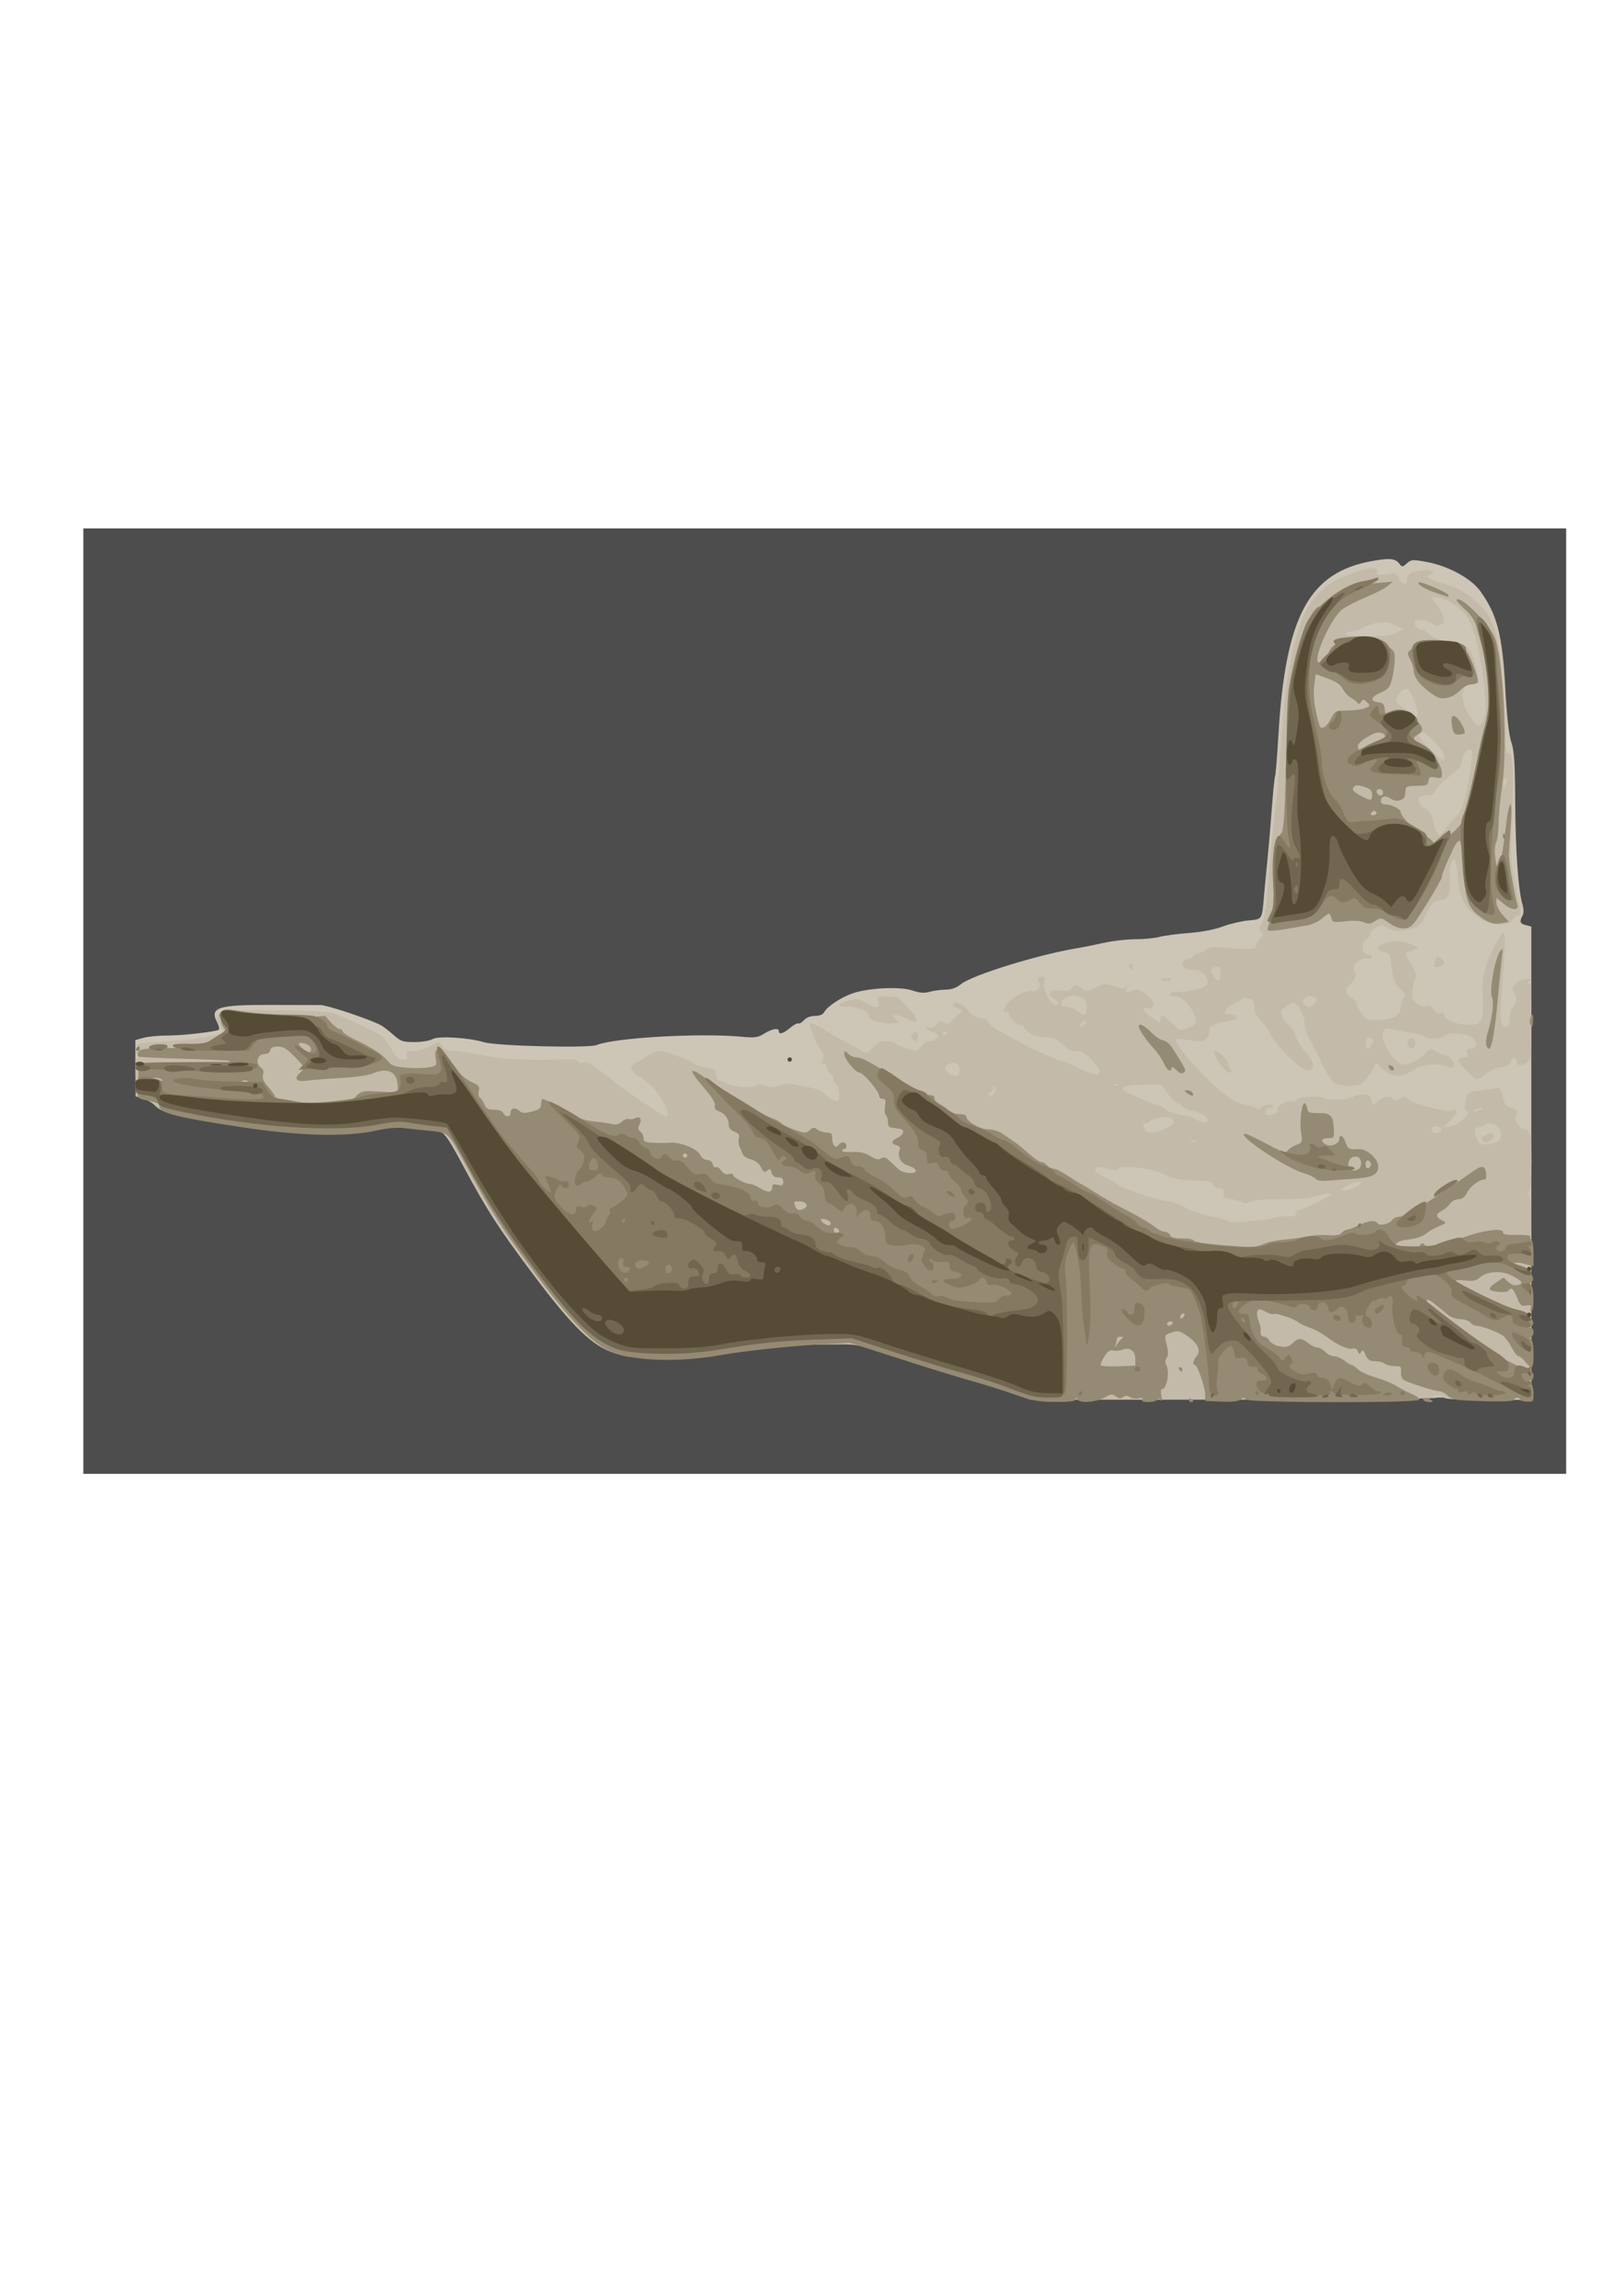
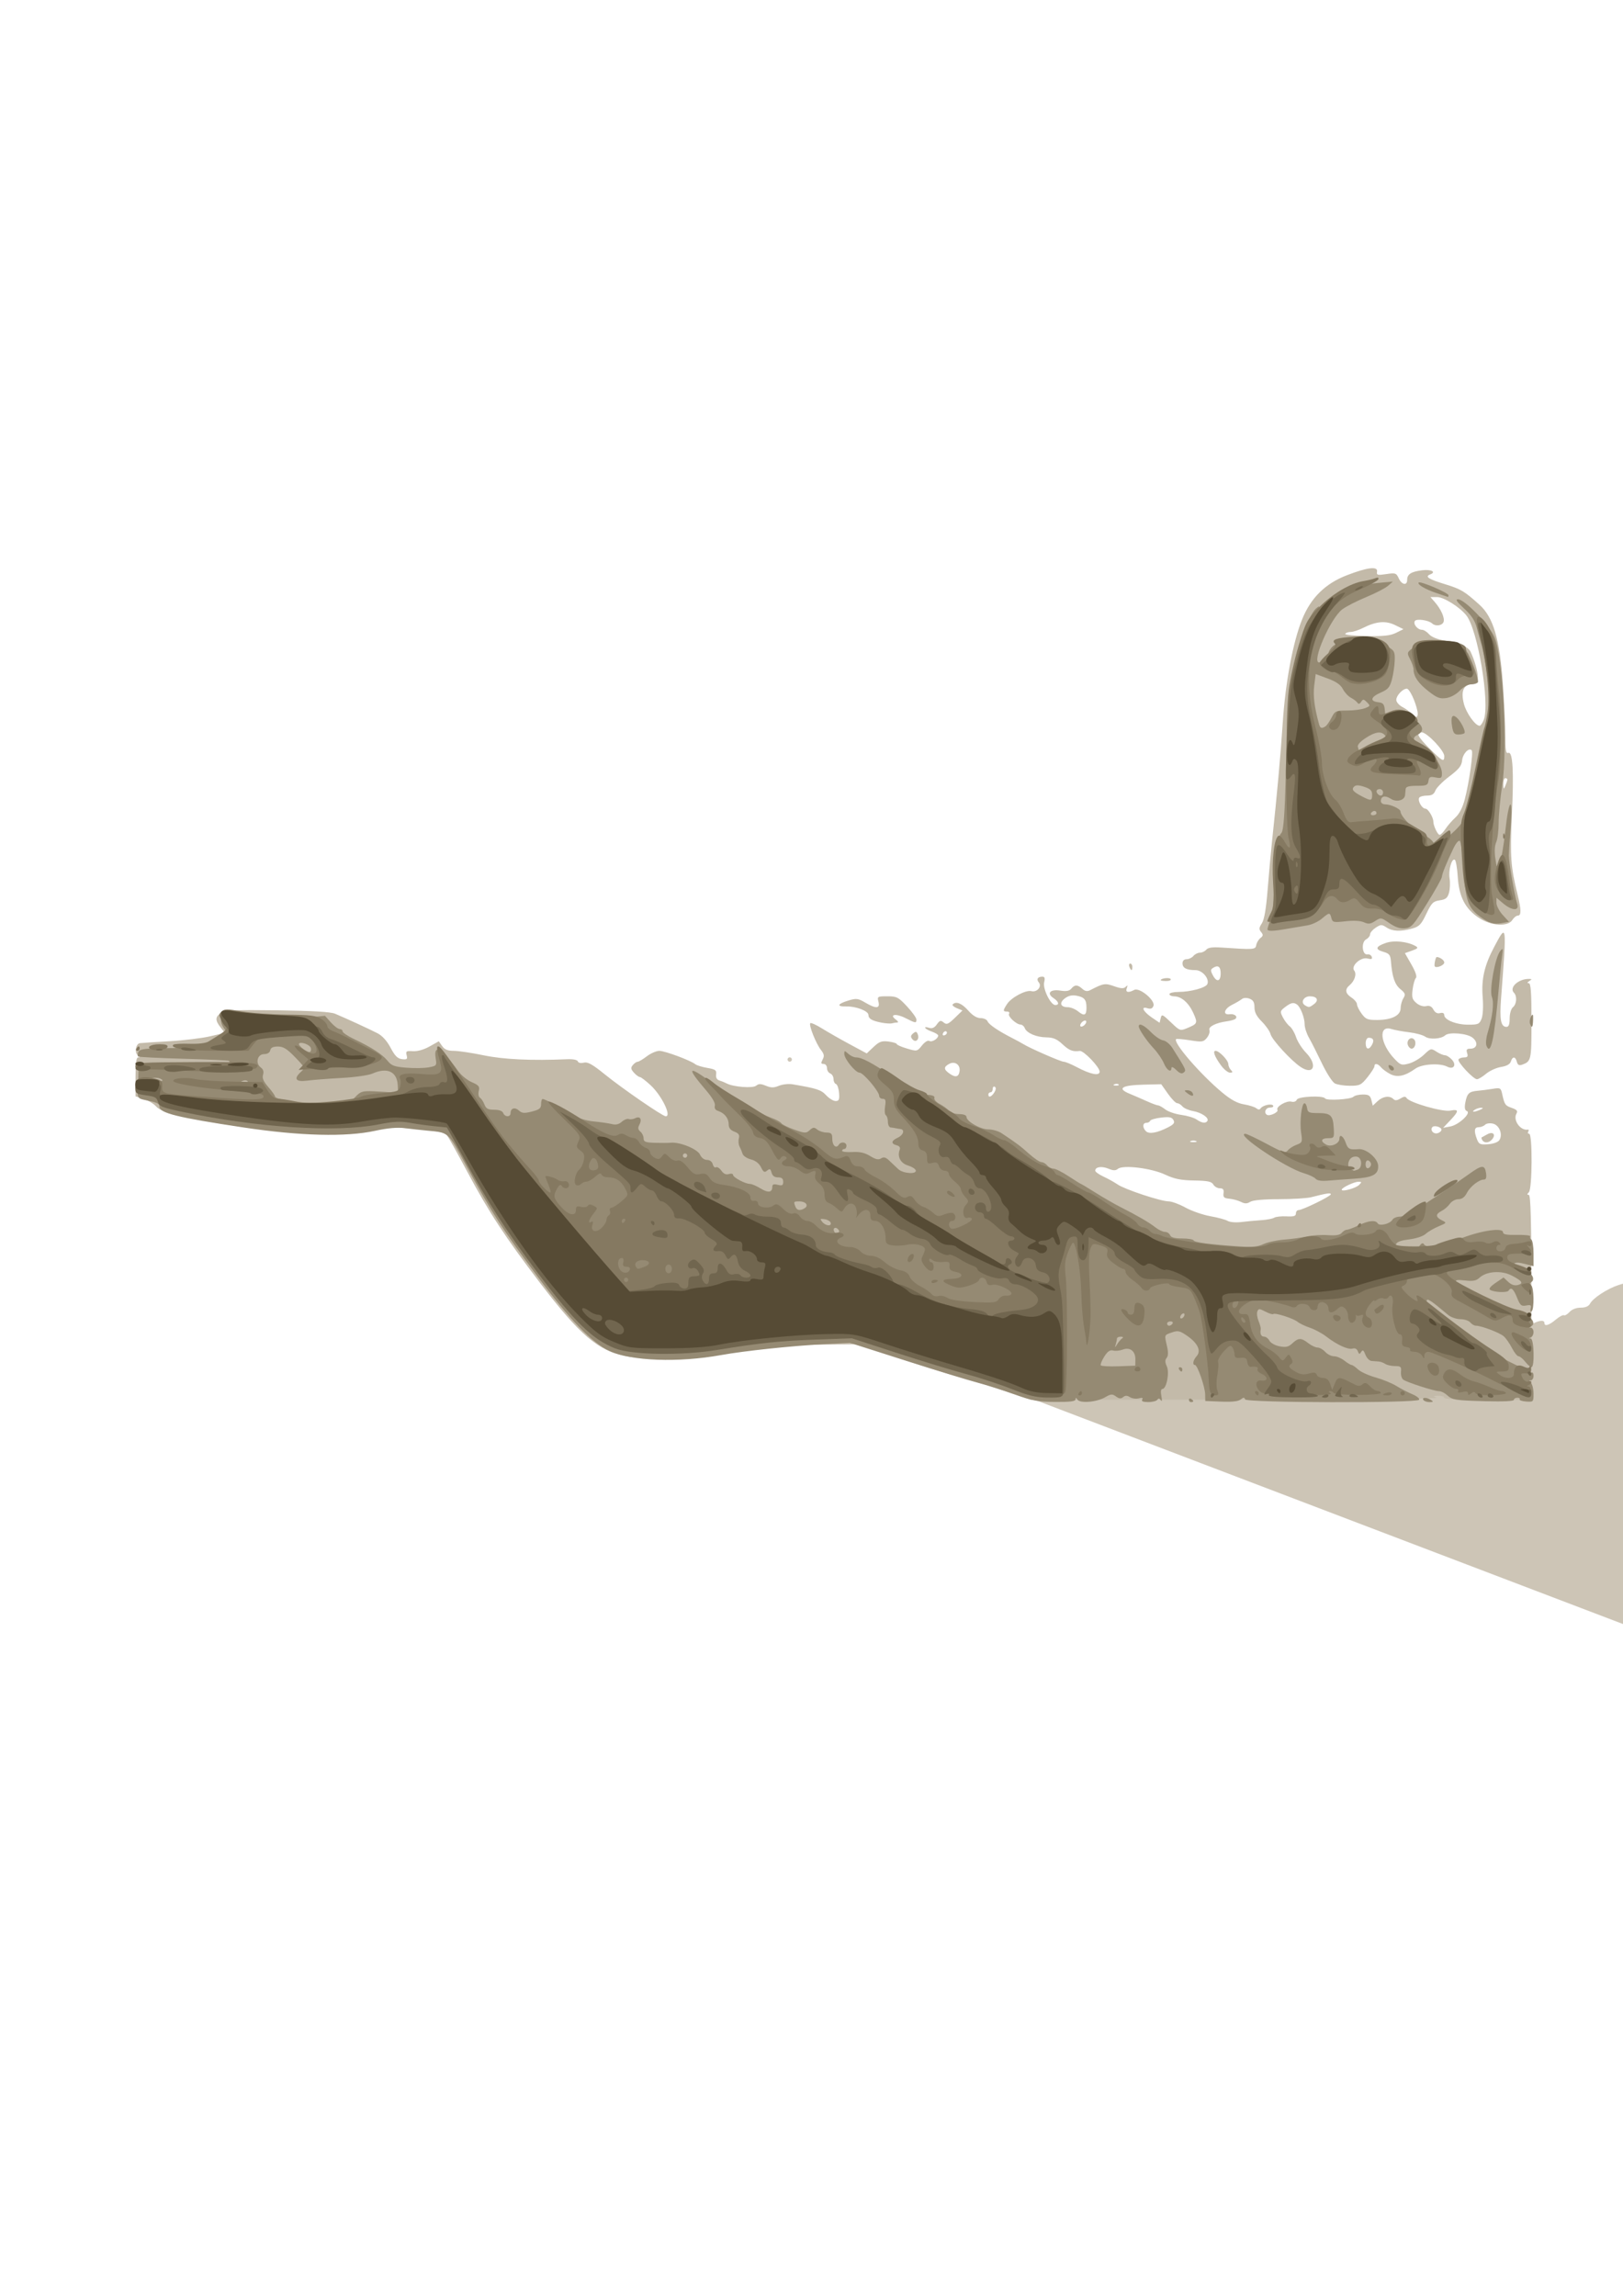
<svg xmlns="http://www.w3.org/2000/svg" version="1.1" viewBox="0 0 744.09 1052.4">
  <g transform="translate(34)">
-     <rect x="4.203" y="242.22" width="679.83" height="433.36" fill="#4d4d4d" />
    <g transform="translate(-33.442 67.869)">
      <g transform="translate(185.87 130.31)">
-         <path d="m282.13 441.25c-2.2-0.537-7.15-2.028-11-3.314-3.85-1.286-11.275-3.483-16.5-4.881s-17.825-5.317-28-8.71c-17.787-5.931-18.97-6.186-30.695-6.619-13.062-0.482-33.627 1.344-55.305 4.911-10.091 1.66-15.102 1.948-26 1.491-7.425-0.311-15.857-1.218-18.739-2.014-10.403-2.876-19.553-11.639-38.254-36.635-15.552-20.787-20.552-28.538-31.381-48.642-9.192-17.067-9.435-17.317-16.8-17.344-2.021-8e-3 -5.89-0.525-8.598-1.15-4.163-0.961-6.913-0.783-17.785 1.147-11.083 1.968-14.801 2.194-26.902 1.639-14.735-0.676-40.776-4.136-58.542-7.777-8.74-1.791-10.952-2.631-13.194-5.012-1.482-1.573-3.426-2.86-4.321-2.86-3.756 0-4.485-2.417-4.485-14.882v-12.024l3.75-1.041c2.062-0.573 6.98-1.044 10.928-1.047 6.97-5e-3 22.014-1.697 23.553-2.648 0.419-0.259 0.092-1.767-0.727-3.351-3.564-6.891 0.197-8.12 24.568-8.027 10.686 0.041 20.962 0.068 22.835 0.059 3.016-0.014 22.192 6.379 27.564 9.189 1.116 0.584 3.718 2.571 5.782 4.417 3.38 3.022 4.353 3.356 9.785 3.356 3.364 0 7.012-0.606 8.247-1.37 2.484-1.537 16.595-0.679 23.471 1.426 5.734 1.756 48.015 2.812 51.744 1.293 8.196-3.339 47.389-5.595 66.204-3.811 6.306 0.598 7.629 0.42 10.618-1.427 3.639-2.249 6.678-2.754 6.678-1.11 0 1.711 2.086 1.105 5.19-1.507 1.639-1.379 3.331-2.289 3.761-2.024 0.43 0.266 1.587-0.406 2.57-1.493 1.095-1.21 3.072-1.976 5.098-1.976 2.179 0 3.643-0.623 4.285-1.823 1.387-2.593 7.821-6.803 13.095-8.569 7.38-2.472 21.658-3.143 27.157-1.276 3.46 1.175 5.515 1.335 7.993 0.625 1.835-0.526 5.139-0.973 7.343-0.993 2.749-0.025 4.948-0.812 7.007-2.509 4.975-4.102 35.504-13.568 53-16.434 2.75-0.45 8.375-1.574 12.5-2.497 4.125-0.923 10.65-1.67 14.5-1.661 3.85 0.01 8.8-0.469 11-1.063 2.2-0.594 8.275-1.402 13.5-1.795 5.834-0.439 11.815-1.584 15.5-2.967 3.3-1.239 8.595-2.493 11.766-2.786 6.523-0.603 6.213-0.098 7.225-11.752 0.334-3.85 1.024-11.05 1.532-16 0.508-4.95 1.391-15.3 1.963-23 0.571-7.7 1.263-14.612 1.537-15.359 0.274-0.747 0.95-9.072 1.503-18.5 3.225-55.025 14.02-75.05 43.225-80.185 8.107-1.425 10.45-1.148 12.41 1.469 1.034 1.381 1.387 1.343 3.266-0.358 1.938-1.754 2.646-1.81 8.84-0.698 10.019 1.798 20.577 7.512 24.86 13.455 7.707 10.694 10.099 19.98 11.445 44.422 0.726 13.194 1.642 21.414 2.758 24.754 1.345 4.026 1.694 9.381 1.792 27.5 0.121 22.342 1.397 40.401 3.313 46.878 0.647 2.187 0.658 4.015 0.032 5.184-1.49 2.785-1.179 3.668 1.533 4.349l2.5 0.627v107.98l5e-5 107.98-114.75-0.126c-70.733-0.078-116.28-0.501-118.75-1.102zm-105.5-153.77c0-0.55-0.45-1-1-1s-1 0.45-1 1 0.45 1 1 1 1-0.45 1-1z" fill="#cdc5b6" />
+         <path d="m282.13 441.25c-2.2-0.537-7.15-2.028-11-3.314-3.85-1.286-11.275-3.483-16.5-4.881s-17.825-5.317-28-8.71v-12.024l3.75-1.041c2.062-0.573 6.98-1.044 10.928-1.047 6.97-5e-3 22.014-1.697 23.553-2.648 0.419-0.259 0.092-1.767-0.727-3.351-3.564-6.891 0.197-8.12 24.568-8.027 10.686 0.041 20.962 0.068 22.835 0.059 3.016-0.014 22.192 6.379 27.564 9.189 1.116 0.584 3.718 2.571 5.782 4.417 3.38 3.022 4.353 3.356 9.785 3.356 3.364 0 7.012-0.606 8.247-1.37 2.484-1.537 16.595-0.679 23.471 1.426 5.734 1.756 48.015 2.812 51.744 1.293 8.196-3.339 47.389-5.595 66.204-3.811 6.306 0.598 7.629 0.42 10.618-1.427 3.639-2.249 6.678-2.754 6.678-1.11 0 1.711 2.086 1.105 5.19-1.507 1.639-1.379 3.331-2.289 3.761-2.024 0.43 0.266 1.587-0.406 2.57-1.493 1.095-1.21 3.072-1.976 5.098-1.976 2.179 0 3.643-0.623 4.285-1.823 1.387-2.593 7.821-6.803 13.095-8.569 7.38-2.472 21.658-3.143 27.157-1.276 3.46 1.175 5.515 1.335 7.993 0.625 1.835-0.526 5.139-0.973 7.343-0.993 2.749-0.025 4.948-0.812 7.007-2.509 4.975-4.102 35.504-13.568 53-16.434 2.75-0.45 8.375-1.574 12.5-2.497 4.125-0.923 10.65-1.67 14.5-1.661 3.85 0.01 8.8-0.469 11-1.063 2.2-0.594 8.275-1.402 13.5-1.795 5.834-0.439 11.815-1.584 15.5-2.967 3.3-1.239 8.595-2.493 11.766-2.786 6.523-0.603 6.213-0.098 7.225-11.752 0.334-3.85 1.024-11.05 1.532-16 0.508-4.95 1.391-15.3 1.963-23 0.571-7.7 1.263-14.612 1.537-15.359 0.274-0.747 0.95-9.072 1.503-18.5 3.225-55.025 14.02-75.05 43.225-80.185 8.107-1.425 10.45-1.148 12.41 1.469 1.034 1.381 1.387 1.343 3.266-0.358 1.938-1.754 2.646-1.81 8.84-0.698 10.019 1.798 20.577 7.512 24.86 13.455 7.707 10.694 10.099 19.98 11.445 44.422 0.726 13.194 1.642 21.414 2.758 24.754 1.345 4.026 1.694 9.381 1.792 27.5 0.121 22.342 1.397 40.401 3.313 46.878 0.647 2.187 0.658 4.015 0.032 5.184-1.49 2.785-1.179 3.668 1.533 4.349l2.5 0.627v107.98l5e-5 107.98-114.75-0.126c-70.733-0.078-116.28-0.501-118.75-1.102zm-105.5-153.77c0-0.55-0.45-1-1-1s-1 0.45-1 1 0.45 1 1 1 1-0.45 1-1z" fill="#cdc5b6" />
        <path d="m275.71 439.87c-5.775-1.947-14.55-4.642-19.5-5.989s-18.225-5.469-29.5-9.16l-20.5-6.712-16 0.147c-15.799 0.145-33.89 1.931-49.16 4.853-9.038 1.73-32.381 2.01-40.419 0.486-12.722-2.413-21.177-9.619-39.548-33.71-15.812-20.734-23.488-32.471-33.351-50.99-4.33-8.131-8.469-15.571-9.198-16.533-1.033-1.364-4.017-2.006-13.571-2.918-10.806-1.032-13.402-0.957-22.072 0.634-13.207 2.423-36.155 1.692-60.182-1.916-24.717-3.713-35.04-6.193-37.5-9.009-1.1-1.259-3.688-2.831-5.75-3.493l-3.75-1.204v-8.922c0-6.463 0.345-8.927 1.25-8.938 0.933-0.011 0.911-0.23-0.087-0.863-1.74-1.103-1.105-5.381 0.837-5.643 0.825-0.111 6.9-0.508 13.5-0.883 6.6-0.374 15.025-1.394 18.722-2.267l6.722-1.586-1.972-2.506c-2.556-3.249-2.489-4.855 0.278-6.652 1.848-1.2 6.45-1.407 25.75-1.159 16.066 0.207 24.449 0.703 26.5 1.567 5.326 2.245 15.905 7.113 19.44 8.946 2.204 1.143 4.365 3.539 6.017 6.672 1.965 3.727 3.208 4.962 5.232 5.197 2.263 0.263 2.574-6e-4 2.106-1.79-0.485-1.856-0.156-2.072 2.855-1.869 2.091 0.141 5.04-0.69 7.646-2.155l4.242-2.384 1.537 2.195c1.128 1.611 2.558 2.195 5.371 2.195 2.108 0 8.27 0.923 13.693 2.051 9.152 1.904 21.816 2.496 38.302 1.791 2.662-0.114 4.598 0.28 4.833 0.983 0.229 0.688 1.35 0.932 2.713 0.59 1.811-0.455 3.941 0.729 9.674 5.377 8.05 6.526 26.493 19.209 27.934 19.209 2.779 0-1.897-9.569-6.969-14.262-2.222-2.056-4.44-3.738-4.928-3.738-0.489 0-1.695-0.892-2.682-1.981-1.467-1.621-1.564-2.257-0.533-3.5 0.693-0.835 1.685-1.519 2.205-1.519 0.519 0 2.419-1.125 4.222-2.5s4.395-2.5 5.761-2.5c2.513 0 14.367 4.414 16.471 6.134 0.629 0.514 3.104 1.274 5.5 1.689 3.751 0.649 4.313 1.062 4.043 2.973-0.205 1.45 0.314 2.415 1.5 2.785 0.998 0.311 2.507 0.928 3.354 1.37 3.101 1.619 11.962 2.293 13.489 1.026 1.157-0.96 2.108-0.955 4.47 0.023 2.383 0.987 3.614 0.989 5.979 0.01 1.638-0.678 4.45-0.983 6.25-0.677 11.192 1.903 13.079 2.519 15.401 5.022 1.349 1.455 3.297 2.645 4.329 2.645 1.551 0 1.825-0.643 1.582-3.709-0.162-2.04-0.8-3.877-1.417-4.083-0.617-0.206-1.123-1.251-1.123-2.323s-0.675-2.207-1.5-2.524c-0.825-0.317-1.5-1.427-1.5-2.469 0-1.041-0.691-1.893-1.535-1.893-1.232 0-1.321-0.4-0.45-2.028 0.859-1.605 0.692-2.529-0.801-4.426-2.26-2.873-5.659-11.434-4.858-12.235 0.312-0.312 2.723 0.775 5.356 2.415s8.326 4.888 12.65 7.216l7.862 4.233 3.138-2.959c2.629-2.479 3.745-2.881 6.888-2.478 2.062 0.264 3.75 0.783 3.75 1.153 0 0.37 2.1 1.292 4.667 2.05 4.616 1.363 4.691 1.347 6.889-1.409 1.282-1.608 2.711-2.485 3.377-2.074 1.168 0.722 4.067-1.048 4.067-2.483 0-0.429-1.35-1.25-3-1.825-3.242-1.13-4.245-2.68-1.085-1.677 1.302 0.413 2.408-0.097 3.456-1.592 1.307-1.866 1.781-2 3.126-0.884 1.356 1.125 2.095 0.822 5.103-2.091l3.518-3.406-2.582-1.06c-1.42-0.583-2.272-1.37-1.892-1.75 1.54-1.54 4.155-0.503 7.088 2.81 2.053 2.319 3.982 3.5 5.715 3.5 1.439 0 2.868 0.654 3.175 1.454 0.564 1.47 4.974 4.463 11.379 7.722 1.925 0.98 4.175 2.204 5 2.721 3.008 1.885 17.245 8.103 18.551 8.103 0.739 0 3.392 1.089 5.895 2.42 6.351 3.377 10.554 4.221 10.554 2.12 0-2.105-7.341-9.742-9.126-9.495-3.175 0.441-4.838-0.21-7.944-3.111-2.518-2.352-4.229-3.076-7.356-3.114-4.582-0.054-9.037-1.978-9.922-4.284-0.324-0.845-1.166-1.552-1.871-1.57-1.996-0.052-6.008-3.791-5.299-4.939 0.349-0.565-0.066-1.028-0.924-1.028-1.951 0-1.949-0.475 0.015-3.473 1.994-3.043 8.628-6.549 11.147-5.89 2.553 0.668 4.948-2.127 3.41-3.979-1.247-1.502-0.532-2.658 1.644-2.658 1.047 0 1.266 0.7 0.8 2.555-0.734 2.925 2.944 10.445 5.109 10.445 1.998 0 1.575-1.584-0.855-3.197-3.288-2.183-1.45-4.157 3.179-3.417 2.689 0.43 4.11 0.176 4.997-0.892 1.582-1.906 2.902-1.887 5.07 0.075 1.244 1.126 2.254 1.3 3.579 0.617 6.164-3.178 6.812-3.285 10.99-1.81 3.141 1.108 4.405 1.177 5.3 0.29 0.897-0.89 1.017-0.751 0.508 0.585-0.741 1.946 0.673 2.288 3.406 0.826 2.425-1.298 9.782 4.814 8.818 7.325-0.475 1.237-1.277 1.543-2.79 1.063-3.211-1.019-1.903 1.581 2.188 4.354l3.421 2.317 0.502-2.115c0.466-1.965 0.799-1.829 4.688 1.908 4.104 3.944 4.251 3.996 7.5 2.636 4.725-1.978 4.846-2.274 2.804-6.834-2.105-4.702-5.477-7.676-8.741-7.708-1.238-0.012-2.25-0.472-2.25-1.022 0-0.55 1.826-1 4.057-1 5.665 0 12.7-1.924 13.364-3.654 0.957-2.495-2.353-6.346-5.454-6.346-4.106 0-5.967-0.969-5.967-3.107 0-1.185 0.702-1.893 1.878-1.893 1.033 0 2.438-0.675 3.122-1.5 0.685-0.825 2.035-1.5 3-1.5 0.965 0 2.268-0.618 2.895-1.373 0.802-0.966 2.839-1.258 6.872-0.984 15.126 1.027 15.668 0.989 16.046-1.142 0.195-1.1 1.059-2.548 1.919-3.219 1.278-0.996 1.333-1.498 0.297-2.745-1.033-1.245-0.968-1.982 0.351-3.996 1.096-1.672 1.946-6.598 2.635-15.255 0.559-7.032 1.45-16.836 1.979-21.786 2.356-22.048 3.995-40.173 4.973-55 1.22-18.498 4.71-37.046 8.913-47.374 4.013-9.861 10.602-16.332 20.515-20.149 9.389-3.616 14.226-4.197 13.794-1.657-0.275 1.617 0.195 1.745 4.222 1.141 4.213-0.632 4.615-0.496 5.721 1.93 1.375 3.018 3.868 3.49 3.868 0.732 0-2.6 1.784-3.761 6.75-4.392 4.22-0.536 6.803 0.737 3.819 1.882-2.592 0.995-0.904 2.119 6.69 4.454 7.426 2.283 8.985 3.212 15.946 9.501 6.243 5.64 9.208 15.637 10.658 35.933 0.628 8.8 1.141 19.698 1.14 24.219-2e-3 6.496 0.28 8.11 1.349 7.7 2.09-0.802 2.614 8.525 1.634 29.082-0.863 18.092-0.486 23.279 2.595 35.735 1.751 7.078 1.794 9.765 0.159 9.765-0.693 0-1.821 0.9-2.509 2-2.022 3.238-9.747 2.757-15.352-0.956-6.254-4.143-9.09-9.636-9.675-18.74-0.259-4.043-0.863-7.592-1.341-7.887-1.431-0.884-3.013 4.734-2.405 8.539 0.312 1.95 0.192 4.895-0.265 6.545-0.674 2.428-1.486 3.095-4.264 3.5-3.023 0.44-3.755 1.178-6.145 6.193-2.337 4.903-3.239 5.839-6.5 6.744-5.315 1.476-8.966 1.319-11.752-0.506-2.187-1.433-2.617-1.423-4.965 0.115-1.414 0.926-2.57 2.291-2.57 3.034 0 0.742-0.826 1.792-1.835 2.332-2.338 1.251-1.813 7.277 0.597 6.856 0.842-0.147 1.748 0.359 2.014 1.124 0.362 1.04-0.141 1.234-1.991 0.77-3.108-0.78-7.732 3.47-6.048 5.56 1.214 1.505 0.172 4.779-2.126 6.686-2.293 1.903-1.998 3.794 0.888 5.685 1.375 0.901 2.5 2.28 2.5 3.063 0 0.784 0.965 2.731 2.145 4.327 1.888 2.554 2.755 2.896 7.239 2.862 6.602-0.051 10.616-2.087 10.616-5.383 0-1.368 0.562-3.413 1.25-4.544 1.091-1.795 0.916-2.333-1.379-4.236-2.566-2.128-3.736-5.574-4.302-12.673-0.237-2.969-0.755-3.629-3.456-4.404-3.985-1.143-3.606-2.448 1.192-4.098 3.752-1.29 9.934-0.616 13.608 1.485 1.29 0.737 0.977 1.123-1.678 2.061l-3.264 1.154 2.988 5.223c1.9 3.321 2.64 5.571 2.033 6.179-0.526 0.526-1.198 2.887-1.495 5.247-0.454 3.613-0.181 4.594 1.732 6.212 1.369 1.158 3.148 1.721 4.481 1.418 1.552-0.353 2.545 0.124 3.336 1.601 0.742 1.386 1.778 1.933 3.04 1.603 1.203-0.315 1.914 0.012 1.914 0.88 0 2.217 5.485 4.432 10.975 4.432 4.609 0 5.173-0.253 6.149-2.75 0.625-1.599 0.837-5.692 0.507-9.777-0.678-8.392 0.779-14.711 5.386-23.355 5.672-10.642 5.659-10.75 3.04 23.882-0.735 9.719-0.109 13 2.477 13 1.035 0 1.465-1.139 1.465-3.878 0-2.227 0.639-4.407 1.5-5.122 1.725-1.431 1.984-5.116 0.467-6.633-2.352-2.352 2.008-6.396 6.848-6.352 1.453 0.013 1.479 0.149 0.185 0.985-1 0.646-1.083 0.974-0.25 0.985 0.951 0.012 1.25 4.166 1.25 17.393 0 17.982-0.103 18.454-4.343 19.971-1.328 0.475-1.989 0.1-2.367-1.345-0.659-2.52-1.973-2.581-2.752-0.127-0.394 1.242-1.913 2.087-4.49 2.499-2.142 0.343-5.232 1.748-6.866 3.123s-3.505 2.501-4.156 2.501c-1.694 0-9.149-7.994-8.473-9.087 0.31-0.502 1.468-0.913 2.573-0.913 1.553 0 1.865-0.453 1.374-2-0.497-1.566-0.18-2 1.464-2 3.212 0 3.756-2.943 0.942-5.106-2.534-1.948-10.71-2.622-12.456-1.026-1.844 1.685-7.122 2.05-9.144 0.634-1.092-0.765-4.42-1.676-7.395-2.026-2.976-0.35-6.645-1.025-8.154-1.502-6.074-1.917-5.167 6.764 1.428 13.669 2.782 2.913 3.271 3.071 6.659 2.159 2.011-0.542 5.097-2.36 6.857-4.041 3.094-2.955 3.283-3.002 5.715-1.409 1.383 0.906 3.136 1.648 3.895 1.648 0.759 0 2.204 0.911 3.212 2.024 2.262 2.499 0.765 4.715-2.164 3.203-3.347-1.727-11.559-1.22-14.531 0.897-4.832 3.441-8.308 4.196-11.566 2.511-1.598-0.827-3.491-2.208-4.206-3.069-1.493-1.799-3.055-2.058-3.055-0.507 0 0.582-1.425 2.832-3.167 5-2.91 3.621-3.566 3.941-8.066 3.941-2.694 0-5.817-0.492-6.94-1.093-1.123-0.601-3.793-4.763-5.934-9.25s-4.793-9.725-5.893-11.642c-1.1-1.916-2-4.708-2-6.203 0-2.997-1.886-7.9-3.48-9.047-1.585-1.141-2.816-0.878-5.484 1.173-2.321 1.784-2.379 2.058-1 4.728 0.805 1.559 2.217 3.398 3.138 4.087 0.92 0.689 2.222 2.915 2.892 4.946 0.67 2.031 2.73 5.249 4.577 7.15 5.381 5.54 3.578 10.483-2.4 6.58-4.33-2.826-13.222-12.503-13.873-15.096-0.325-1.296-2.116-3.881-3.98-5.745-2.409-2.409-3.389-4.294-3.389-6.521 0-2.329-0.577-3.351-2.25-3.985-1.361-0.516-2.749-0.451-3.512 0.165-0.694 0.559-2.719 1.745-4.5 2.635-3.712 1.855-4.442 4.784-1.077 4.32 2.334-0.322 4 1.271 2.378 2.273-0.546 0.338-2.241 0.779-3.766 0.981-4.93 0.653-8.517 2.467-7.925 4.009 0.303 0.79-0.214 2.383-1.15 3.539-1.563 1.93-2.191 2.024-7.7 1.151-3.299-0.523-6.186-0.771-6.416-0.551-1.555 1.484 11.054 16.104 21.101 24.467 4.004 3.333 6.958 4.941 10 5.443 2.375 0.392 4.914 1.195 5.644 1.785 0.897 0.726 1.544 0.742 2 0.049 0.95-1.442 5.06-2.342 5.732-1.254 0.308 0.498-0.367 0.906-1.499 0.906-1.958 0-2.899 2.388-1.309 3.324 1.255 0.739 5.42-1.239 4.782-2.271-0.872-1.411 4.143-4.37 6.405-3.779 1.117 0.292 2.159-0.081 2.467-0.884 0.583-1.518 12.07-2.05 12.966-0.6 0.694 1.123 11.766 0.476 13.001-0.76 0.566-0.566 2.506-1.029 4.31-1.029 2.686 0 3.397 0.464 3.923 2.559l0.642 2.559 2.191-2.059c2.395-2.25 5.547-2.675 7.245-0.977 0.776 0.776 1.69 0.705 3.231-0.25 1.588-0.985 2.336-1.033 2.868-0.184 1.295 2.067 16.386 6.411 19.949 5.743 4.108-0.771 4.112 0.125 0.021 4.446l-3.25 3.433 3.343-0.629c3.837-0.721 9.704-6.218 7.528-7.053-0.926-0.355-1.148-1.522-0.721-3.801 0.8-4.276 1.7-5.158 5.615-5.498 1.78-0.155 4.903-0.555 6.94-0.89 3.457-0.568 3.747-0.417 4.333 2.246 1.108 5.029 1.383 5.431 4.444 6.498 2.371 0.827 2.817 1.393 2.101 2.672-1.659 2.964 1.869 7.864 5.241 7.278 0.453-0.079 0.539 0.318 0.191 0.882-0.348 0.564-0.157 1.025 0.426 1.025 1.558 0 1.426 25.233-0.141 26.8-0.897 0.897-0.905 1.2-0.032 1.2 0.873 0 1.179 11.853 1.212 47l0.044 47h-20.012c-12.675 0-20.012-0.367-20.012-1 0-0.55-1.238-0.968-2.75-0.93-2.437 0.062-2.522 0.168-0.75 0.93 1.135 0.488-38.677 0.869-92 0.881l-94 0.021-10.5-3.541zm116.07-78.738c2.516-0.159 5.19-0.668 5.941-1.133 0.751-0.464 3.305-0.744 5.675-0.621 3.317 0.172 4.309-0.133 4.309-1.323 0-0.85 0.527-1.546 1.171-1.546 1.83 0 14.829-6.346 14.829-7.24 0-0.778-1.829-0.507-9 1.331-1.925 0.494-8.569 0.9-14.764 0.903-7.027 3e-3 -11.987 0.458-13.188 1.208-1.475 0.921-2.464 0.93-4.236 0.035-1.271-0.642-3.662-1.295-5.312-1.452-2.473-0.235-2.945-0.681-2.687-2.535 0.235-1.692-0.187-2.25-1.7-2.25-1.107 0-2.446-0.773-2.975-1.719-0.77-1.377-2.522-1.746-8.8-1.854-6.138-0.106-9.031-0.694-13.338-2.711-6.347-2.972-19.295-4.547-21.608-2.627-1.054 0.875-2.113 0.855-4.373-0.082-3.07-1.272-6.019-0.824-6.019 0.914 0 0.541 1.688 1.76 3.75 2.709 2.062 0.948 4.987 2.575 6.5 3.615 3.32 2.282 19.827 7.755 23.392 7.755 1.402 0 4.893 1.286 7.758 2.859s7.997 3.35 11.404 3.95c3.407 0.6 6.983 1.571 7.946 2.157 0.968 0.589 3.761 0.815 6.251 0.506 2.475-0.308 6.559-0.689 9.075-0.848zm44.876-16.145c1.304-1.304 1.27-1.478-0.286-1.478-1.965 0-7.665 2.715-7.665 3.651 0 1.093 6.447-0.669 7.951-2.173zm64.345-20.573c1.62-2.587 7e-3 -6.791-2.884-7.516-1.439-0.361-3.051-0.149-3.685 0.485-0.62 0.62-1.937 1.127-2.927 1.127-2.027 0-2.267 1.641-0.803 5.492 0.886 2.331 1.459 2.588 5.148 2.315 2.444-0.181 4.562-0.964 5.15-1.903zm-7.837 0.029c-0.363-0.587-0.502-1.149-0.309-1.25 0.193-0.101 1.342-0.737 2.554-1.413 2.617-1.46 4.111 0.043 2.26 2.273-1.421 1.712-3.572 1.898-4.505 0.39zm-131.21 0.404c-0.688-0.277-1.812-0.277-2.5 0s-0.125 0.504 1.25 0.504 1.938-0.227 1.25-0.504zm-12.964-6.229c2.753-1.404 3.289-2.118 2.562-3.417-0.726-1.297-1.912-1.527-5.633-1.095-2.593 0.301-4.864 0.965-5.047 1.475-0.183 0.511-0.971 0.928-1.75 0.928-1.743 0-1.849 2.168-0.188 3.829 1.438 1.438 5.088 0.813 10.057-1.72zm125.42 1.268c0.456-1.37-3.481-2.554-4.266-1.283-0.861 1.393 0.558 3.053 2.318 2.712 0.866-0.168 1.742-0.811 1.948-1.428zm-107.29-4.244c0.87-1.408-2.639-3.83-6.567-4.533-2.007-0.359-4.2-1.316-4.872-2.127-0.673-0.81-1.756-1.474-2.408-1.474-0.652 0-2.565-1.958-4.251-4.35l-3.066-4.35-8.175 0.198c-9.857 0.239-12.214 1.718-6.505 4.082 2.16 0.895 5.815 2.48 8.122 3.523 2.307 1.043 4.609 1.896 5.115 1.896s1.993 0.831 3.305 1.848 4.61 2.145 7.33 2.508c2.72 0.363 5.87 1.308 7 2.1 2.376 1.665 4.208 1.915 4.972 0.678zm125.08-5.134c1.319-0.567 1.489-0.878 0.5-0.914-0.825-0.03-2.175 0.381-3 0.914-1.828 1.181-0.249 1.181 2.5 0zm-222.76-7.954c0.768-1.23 0.857-2.178 0.241-2.559-0.539-0.333-0.98 0.096-0.98 0.954 0 0.857-0.45 1.559-1 1.559s-1 0.45-1 1c0 1.637 1.432 1.139 2.739-0.954zm56.99-3.651c-0.332-0.332-1.195-0.368-1.917-0.079-0.798 0.319-0.561 0.556 0.604 0.604 1.054 0.043 1.645-0.193 1.312-0.525zm-72.931-6.062c0.435-2.931-2.135-4.76-4.734-3.368-2.648 1.417-2.607 2.541 0.167 4.484 2.718 1.904 4.171 1.549 4.567-1.115zm189.13-12.203c1.082-2.021 0.515-3.131-1.596-3.131-0.756 0-1.333 1.083-1.333 2.5 0 2.949 1.515 3.275 2.93 0.631zm-194.93-5.381c0-1.171-1.457-0.88-1.875 0.375-0.206 0.619 0.131 0.956 0.75 0.75s1.125-0.713 1.125-1.125zm63.812-4.688c0.25-0.75-0.125-1.125-0.875-0.875-0.722 0.241-1.509 1.028-1.75 1.75-0.25 0.75 0.125 1.125 0.875 0.875 0.722-0.241 1.509-1.028 1.75-1.75zm0.172-6.872c-0.021-3.648-0.947-4.772-4.503-5.463-2.072-0.402-3.764-0.024-5.394 1.206-2.732 2.06-2.06 4.066 1.361 4.066 1.282 0 3.39 0.858 4.686 1.908 2.849 2.307 3.871 1.852 3.85-1.717zm104.37-1.656c2.308-1.749 1.328-3.535-1.94-3.535-2.83 0-4.391 2.765-2.305 4.086 1.809 1.145 2.048 1.115 4.246-0.551zm-42.85-14.035c0-3.095-1.194-3.977-3.454-2.549-1.25 0.79-1.26 1.281-0.069 3.507 1.739 3.249 3.522 2.764 3.522-0.958zm103.05-66.2c0.97-1.481 3.024-3.844 4.563-5.25 1.814-1.658 3.325-4.58 4.296-8.307 2.045-7.853 4-21.69 3.18-22.51-1.343-1.343-4.082 1.544-4.388 4.627-0.249 2.503-1.474 4.041-5.849 7.344-3.044 2.298-5.929 5.216-6.411 6.484-0.643 1.692-1.666 2.305-3.842 2.305-1.631 0-3.238 0.441-3.571 0.979-0.832 1.347 1.262 5.021 2.862 5.021 1.214 0 3.625 3.978 3.625 5.982 0 1.839 1.986 6.018 2.86 6.018 0.5 0 1.704-1.212 2.674-2.693zm28.395-22.557c0.039-0.412-0.38-0.75-0.93-0.75s-0.968 1.238-0.93 2.75c0.062 2.437 0.168 2.522 0.93 0.75 0.473-1.1 0.891-2.337 0.93-2.75zm-28.93-10.882c0-2.5-7.983-10.868-10.368-10.868-2.803 0-1.817 2.026 3.618 7.436 6.025 5.996 6.75 6.365 6.75 3.433zm18.117-16.618c2.9-7.469-2.788-41.42-8.023-47.885-3.135-3.872-10.343-8.365-13.419-8.365h-3.024l1.97 2.25c2.935 3.352 4.722 7.412 4.043 9.182-0.656 1.709-3.698 2.101-5.214 0.673-1.622-1.528-7.202-2.315-7.941-1.12-0.863 1.397 1.254 4.015 3.246 4.015 0.831 0 2.305 0.916 3.276 2.036 1.115 1.286 3.832 2.372 7.374 2.949 6.42 1.045 10.594 2.847 11.619 5.015 1.831 3.875 3.264 8.773 3.365 11.5 0.095 2.562-0.291 3.046-2.64 3.317-3.984 0.458-5.193 3.356-3.773 9.04 1.069 4.277 5.254 10.144 7.235 10.144 0.461 0 1.318-1.238 1.906-2.75zm-30.428-4c-0.926-4.544-3.639-10.25-4.875-10.25-1.858 0-4.815 3.15-4.815 5.129 0 1.001 1.27 2.476 2.823 3.279 1.553 0.803 3.408 2.164 4.122 3.026 2.024 2.439 3.365 1.861 2.745-1.184zm-9.776-35.857 3.365-1.679-3.836-1.866c-4.35-2.116-8.632-1.74-14.654 1.287-2.041 1.026-4.601 1.865-5.691 1.865s-2.216 0.381-2.503 0.846c-0.287 0.465 4.085 0.931 9.716 1.036 7.872 0.146 11.016-0.198 13.603-1.489zm-80.21 198.36c-2.948-3.987-3.995-6.75-2.558-6.75 1.66 0 5.823 4.311 5.842 6.05 0.01 0.853 0.557 2.09 1.217 2.75 0.933 0.933 0.834 1.2-0.449 1.2-0.907 0-2.731-1.462-4.052-3.25zm85.637-9.317c-0.833-2.172 1.282-4.215 2.797-2.7 1.28 1.28 0.487 4.267-1.133 4.267-0.585 0-1.333-0.705-1.664-1.567zm-227.19-2.758c-0.908-1.094-0.834-1.688 0.331-2.655 1.224-1.016 1.619-0.936 2.145 0.435 0.897 2.338-0.981 4.022-2.476 2.22zm-14.179-7.6c-4.356-0.85-5.966-1.798-5.966-3.513 0-1.833-5.748-4.033-10.229-3.917-4.584 0.119-4.01-1.194 1.205-2.756 3.433-1.029 4.318-0.914 7.515 0.972 4.984 2.94 6.899 2.827 6.099-0.362-0.603-2.401-0.441-2.5 4.072-2.5 4.303 0 5.064 0.391 9.019 4.639 2.376 2.551 4.32 5.251 4.32 6 0 1.78-0.35 1.734-5.074-0.677-4.292-2.19-7.611-1.667-4.386 0.69 1.013 0.741 1.343 1.347 0.733 1.347-0.61 0-1.709 0.172-2.441 0.382-0.732 0.21-2.922 0.072-4.866-0.307zm128.03-19.458c0-0.888 4.046-1.352 4.558-0.523 0.308 0.498-0.592 0.906-1.999 0.906s-2.559-0.173-2.559-0.383zm-14.362-6.117c-0.317-0.825-0.14-1.5 0.393-1.5 0.533 0 0.969 0.675 0.969 1.5s-0.177 1.5-0.393 1.5c-0.216 0-0.652-0.675-0.969-1.5zm140.03-0.167c-0.458-0.458 0.319-4.333 0.868-4.333 1.433 0 3.465 1.46 3.465 2.49 0 1.254-3.454 2.723-4.333 1.843z" fill="#c3baa9" />
        <path d="m278.64 440.97c-5.225-1.885-12.875-4.316-17-5.402s-18.975-5.634-33-10.106l-25.5-8.131-12 0.64c-14.872 0.793-36.4 3.079-47 4.991-19.592 3.534-41.006 2.757-51.074-1.852-8.037-3.679-18.21-14.215-33.27-34.453-15.871-21.328-20.568-28.623-32.135-49.907-8.926-16.425-8.162-15.719-18.021-16.649-3.025-0.285-7.77-0.807-10.545-1.16-3.371-0.428-7.851-0.027-13.5 1.207-13.345 2.917-34.382 2.392-60.261-1.503-30.553-4.598-38.693-6.618-38.693-9.598 0-1.426-1.016-1.883-6.75-3.037-2.881-0.58-3.25-1.03-3.25-3.968 0-3.846 1.149-4.514 7.832-4.558 3.725-0.024 4.306-0.241 2.878-1.072-1.177-0.685-3.268-0.727-6.104-0.122l-4.314 0.92 0.104-3.598c0.102-3.511 0.189-3.587 3.604-3.171 1.925 0.234 4.625 0.312 6 0.172 1.375-0.14 8.893-0.349 16.706-0.466 12.635-0.189 16.566-0.716 15.21-2.04-0.229-0.224-9.59-0.66-20.802-0.969-11.212-0.309-20.605-0.782-20.874-1.05-0.268-0.268-0.221-1.182 0.104-2.031 0.463-1.206 2.51-1.587 9.373-1.744 4.83-0.11 10.411-0.109 12.403 4e-3 1.992 0.112 6.717-0.939 10.5-2.337s7.46-2.742 8.17-2.988c0.951-0.329 0.718-1.223-0.885-3.39-1.323-1.789-1.918-3.617-1.517-4.661 0.591-1.539 1.669-1.635 10.385-0.917 13.19 1.086 20.31 1.135 29.434 0.202l7.708-0.788 2.707 3.038c1.489 1.671 3.307 3.038 4.042 3.038 0.734 0 1.335 0.475 1.335 1.055 0 0.58 2.362 2.173 5.25 3.539 8.014 3.792 13.033 7.047 15.371 9.966 1.795 2.242 3.125 2.729 8.654 3.173 3.593 0.288 8.205 0.211 10.249-0.173 3.576-0.671 3.695-0.825 3.162-4.111-1.122-6.916 2.823-4.693 10.286 5.796 1.36 1.911 4.18 4.214 6.268 5.119 3.24 1.404 3.708 1.994 3.197 4.031-0.338 1.345-0.1 2.694 0.544 3.092 0.628 0.388 1.554 1.788 2.056 3.109 0.728 1.915 1.635 2.403 4.47 2.403 2.239 0 3.769 0.556 4.132 1.5 0.735 1.916 3.362 1.962 3.362 0.059 0-2.279 1.968-2.898 3.837-1.206 1.409 1.275 2.459 1.359 5.937 0.476 3.482-0.884 4.226-1.491 4.226-3.451 0-1.308 0.338-2.352 0.75-2.319 1.018 0.08 8.161 3.848 13.491 7.117 2.788 1.71 6.357 2.86 9.882 3.186 3.035 0.28 6.742 0.817 8.238 1.192 1.91 0.479 3.286 0.17 4.622-1.038 1.046-0.947 2.49-1.511 3.21-1.254 0.719 0.257 2.068 0.077 2.997-0.4 2.192-1.126 3.215 0.514 1.878 3.012-0.766 1.431-0.651 2.226 0.454 3.143 0.813 0.675 1.479 2.072 1.479 3.105 0 1.578 0.837 1.903 5.25 2.036 2.888 0.087 6.15 0.067 7.25-0.045 4.07-0.414 12.181 2.892 13.341 5.436 0.673 1.476 1.957 2.45 3.232 2.45 1.27 0 2.323 0.795 2.635 1.989 0.286 1.094 0.955 1.72 1.486 1.392 0.531-0.328 1.643 0.37 2.471 1.552 1.017 1.452 2.126 1.952 3.42 1.541 1.053-0.334 1.915-0.16 1.915 0.386 0 1.155 5.614 4.141 7.786 4.141 0.813 0 2.986 0.932 4.828 2.07 3.493 2.159 5.386 1.899 5.386-0.738 0-1.153 0.639-1.389 2.5-0.922 2.048 0.514 2.5 0.263 2.5-1.392 0-1.461-0.659-2.019-2.383-2.019-1.603 0-2.569-0.709-2.949-2.164-0.464-1.775-0.83-1.945-2.036-0.945-1.21 1.004-1.704 0.735-2.801-1.528-0.854-1.764-2.512-3.051-4.628-3.596-1.813-0.467-3.534-1.618-3.823-2.558-0.289-0.94-0.915-2.445-1.389-3.344-0.475-0.899-0.617-2.579-0.315-3.732 0.418-1.6-0.071-2.333-2.063-3.091-1.836-0.698-2.612-1.722-2.612-3.446 0-2.695-1.972-5.135-4.903-6.066-1.214-0.385-1.723-1.244-1.421-2.398 0.3-1.145-1.218-3.764-4.181-7.215-8.994-10.475-8.222-11.485 2.618-3.422 4.063 3.022 9.412 6.465 11.888 7.65 2.475 1.185 5.955 3.23 7.734 4.544 1.779 1.314 5.135 3.06 7.459 3.88 2.324 0.82 4.53 1.984 4.902 2.586 0.372 0.602 3.06 1.934 5.973 2.96 4.9 1.726 5.431 1.743 7.095 0.237 1.518-1.373 2.051-1.418 3.414-0.287 0.888 0.737 2.809 1.362 4.269 1.388 2.253 0.041 2.654 0.487 2.654 2.96 0 2.963 1.786 4.552 2.967 2.64 0.981-1.587 3.533-1.263 3.533 0.447 0 0.825-0.45 1.5-1 1.5s-1 0.372-1 0.827c0 0.455 2.128 0.707 4.729 0.56 3.41-0.192 5.678 0.32 8.131 1.835 2.533 1.565 3.815 1.84 5.021 1.074 1.228-0.78 2.15-0.517 3.813 1.088 1.207 1.164 3.044 2.903 4.084 3.866 2.204 2.04 8.61 2.441 7.99 0.5-0.219-0.688-1.848-1.685-3.619-2.217-3.33-1-4.934-4.045-3.753-7.124 0.409-1.065-0.054-1.769-1.392-2.119-2.719-0.711-2.521-2.098 0.496-3.473 2.613-1.19 3.405-3.708 1.25-3.97-0.688-0.084-1.7-0.257-2.25-0.385-0.55-0.128-1.562-0.284-2.25-0.348-0.688-0.063-1.25-1.214-1.25-2.556s-0.42-2.701-0.934-3.018c-0.514-0.318-0.68-2.144-0.369-4.059 0.452-2.783 0.238-3.482-1.066-3.482-0.897 0-1.631-0.613-1.631-1.362 0-2.037-7.272-10.63-9-10.634-1.875-5e-3 -7-6.305-7-8.605 0-1.592 0.125-1.595 1.829-0.053 1.006 0.91 2.56 1.655 3.453 1.655 2.79 0 6.852 2.152 18.218 9.652 7.839 5.172 12.047 7.328 14.643 7.5 2.412 0.16 3.483 0.659 3.169 1.477-0.261 0.679 0.833 1.911 2.43 2.737 1.597 0.826 3.489 2.206 4.204 3.068 0.715 0.861 2.82 1.566 4.677 1.566 2.032 0 3.38 0.498 3.384 1.25 0.011 2.096 6.395 5.75 10.055 5.755 1.891 3e-3 4.619 0.79 6.063 1.75 6.892 4.581 8.672 5.915 12.603 9.447 2.325 2.089 4.858 3.798 5.628 3.798 0.77 0 1.96 0.675 2.645 1.5 0.685 0.825 1.988 1.5 2.895 1.5 0.908 0 4.042 1.575 6.965 3.5 2.923 1.925 5.455 3.5 5.627 3.5 0.172 0 3.17 1.801 6.663 4.003s8.6 5.144 11.35 6.539c7.98 4.047 13.217 7.091 16.094 9.354 1.472 1.158 3.467 2.105 4.434 2.105 0.967 0 2.017 0.675 2.334 1.5 0.404 1.054 2.048 1.5 5.524 1.5 2.721 0 5.098 0.402 5.281 0.893 0.338 0.906 7.141 1.806 20.97 2.774 5.788 0.405 8.451 0.149 11-1.06 1.85-0.877 6.122-1.808 9.495-2.07 3.372-0.262 8.099-0.916 10.504-1.455 2.405-0.539 6.702-0.807 9.549-0.595 3.659 0.272 5.526-0.036 6.368-1.051 0.656-0.79 1.727-1.436 2.382-1.436 0.654 0 3.053-0.9 5.329-2 4.6-2.223 7.775-2.555 8.786-0.919 0.865 1.399 5.696 0.21 6.75-1.661 0.44-0.781 2.015-1.425 3.5-1.431 1.485-6e-3 5.225-1.693 8.312-3.75 3.086-2.057 8.486-5.643 12-7.97s8.583-5.814 11.265-7.75c5.955-4.298 7.269-4.385 7.837-0.52 0.305 2.08 0.023 3-0.922 3-2.293 0-6.314 3.142-7.868 6.149-1.004 1.942-2.245 2.852-3.892 2.852-1.331 0-3.086 0.954-3.905 2.123-0.818 1.168-2.504 2.63-3.748 3.25-2.895 1.444-2.867 2.825 0.088 4.298 2.32 1.156 2.301 1.191-1.546 2.798-2.142 0.895-4.8 2.453-5.907 3.463-1.179 1.075-4.397 2.121-7.764 2.524-6.045 0.724-7.555 2.508-3.816 4.509 3.214 1.72 6.833 1.205 8.537-1.215 1.194-1.695 1.783-1.932 2.389-0.961 1.12 1.793 7.679 0.635 17.639-3.115 9.059-3.41 18.5-4.694 18.5-2.516-2.3e-4 0.998 1.663 1.311 6.481 1.219 3.565-0.068 6.257 0.239 5.984 0.681-0.273 0.442-0.04 1.087 0.519 1.432 0.559 0.345 1.016 3.239 1.016 6.43v5.802l-3.995-1.066c-2.816-0.752-4.308-0.753-5.056-5e-3 -1.016 1.016 0.297 1.792 6.323 3.733 2.286 0.736 3.384 3.592 1.766 4.592-0.888 0.549-0.931 0.973-0.146 1.458 1.324 0.818 1.497 11.207 0.2 12.008-0.499 0.308-0.686-0.285-0.415-1.319 0.407-1.556 0.053-1.795-2.057-1.392-2.221 0.424-2.76-0.042-4.193-3.623-1.62-4.05-2.764-4.992-3.876-3.193-0.634 1.026-6.61 0.783-8.43-0.341-0.769-0.475 0.089-1.586 2.477-3.207l3.654-2.48 2.151 2.02c1.411 1.325 2.912 1.821 4.362 1.442 2.831-0.74 2.087-1.875-2.896-4.417-4.674-2.384-11.465-1.891-14.636 1.062-1.492 1.39-2.975 1.675-6.599 1.266-3.824-0.431-4.572-0.261-4.114 0.934 1.172 3.055 25.355 14.804 30.47 14.804 3.654 0 6.604 4.189 3.758 5.338-1 0.404-1 0.52 0 0.583 0.688 0.043 1.25 0.941 1.25 1.996s-0.562 2.144-1.25 2.421c-1 0.404-1 0.52 0 0.583 1.485 0.094 1.805 13.079 0.323 13.079-0.51 0-1.812-1.125-2.894-2.5s-2.455-2.5-3.052-2.5c-0.597 0-1.947-1.688-3-3.75-1.053-2.062-2.749-4.491-3.77-5.396-1.871-1.659-10.278-4.855-12.769-4.855-0.738 0-1.903-0.675-2.587-1.5-0.685-0.825-2.727-1.5-4.537-1.5-1.813 0-4.341-0.882-5.628-1.964-8.2-6.898-9.835-7.939-9.835-6.263 0 1.403 17.657 15.468 27.5 21.905 4.976 3.255 16.965 9.322 18.419 9.322 0.595 0 1.081 0.477 1.081 1.059 0 0.582 0.45 0.781 1 0.441s1 0.309 1 1.441-0.54 2.059-1.2 2.059c-0.933 0-0.933 0.267 0 1.2 0.66 0.66 1.2 2.91 1.2 4.999 0 3.704-0.086 3.793-3.403 3.55-1.871-0.137-3.195-0.587-2.941-0.999 0.254-0.412-0.24-0.75-1.097-0.75-0.857 0-1.559 0.441-1.559 0.981 0 0.608-4.848 0.849-12.75 0.635-14.404-0.391-15.422-0.556-18.031-2.917-1.032-0.934-2.619-1.698-3.527-1.698-2.199 0-14.855-4.079-16.459-5.304-0.697-0.532-1.147-2.144-1-3.582 0.234-2.296-0.098-2.614-2.733-2.618-1.65-2e-3 -3.675-0.452-4.5-1-0.825-0.548-2.175-1.042-3-1.098s-2.299-0.169-3.275-0.25c-0.976-0.081-2.239-1.37-2.807-2.864-0.812-2.136-1.223-2.409-1.921-1.278-0.745 1.205-0.998 1.155-1.561-0.314-0.416-1.085-1.321-1.546-2.377-1.211-2.004 0.636-7.135-1.706-12.058-5.505-1.925-1.485-5.3-3.306-7.5-4.045-2.2-0.74-4.745-1.958-5.655-2.708-1.926-1.585-10.427-4.308-11.16-3.575-0.274 0.274-1.898-0.226-3.609-1.11-2.8-1.448-3.17-1.454-3.707-0.056-0.328 0.854-0.07 2.822 0.572 4.373 0.642 1.551 1.09 3.23 0.995 3.732-0.406 2.145 0.162 3.412 1.529 3.412 0.806 0 1.918 0.848 2.473 1.884 0.558 1.043 2.633 2.188 4.65 2.567 2.913 0.546 4.082 0.27 5.842-1.384 2.746-2.58 4.088-2.592 7.298-0.067 1.398 1.1 3.312 2 4.253 2 0.941 0 2.525 0.9 3.52 2 0.995 1.1 2.804 2 4.02 2s3.354 0.9 4.753 2 2.893 2 3.32 2 1.751 0.914 2.94 2.031 4.818 2.774 8.064 3.682c3.246 0.908 7.535 2.665 9.53 3.904 1.996 1.24 5.29 2.948 7.322 3.797 2.031 0.849 3.42 1.986 3.085 2.527-0.984 1.592-79.249 1.416-79.785-0.179-0.34-1.011-0.739-1.004-1.995 0.032-1.054 0.869-3.986 1.198-8.913 1l-7.343-0.296-0.046-3c-0.053-3.446-3.545-13.5-4.689-13.5-1.281 0-0.856-2.242 0.763-4.031 2.182-2.411 0.569-5.936-4.244-9.272-3.478-2.41-4.285-2.593-7.104-1.61-3.562 1.242-3.468 0.969-2.213 6.379 0.622 2.683 0.567 4.391-0.171 5.28-0.79 0.952-0.77 2.018 0.073 3.867 1.32 2.898-0.145 10.388-2.033 10.388-0.687 0-0.857 1.195-0.463 3.25 0.384 2.003 0.289 2.73-0.25 1.893-0.609-0.946-1.081-1.022-1.558-0.25-0.376 0.609-2.259 1.107-4.184 1.107-2.396 0-3.274-0.365-2.785-1.157 0.495-0.801 0.016-0.975-1.556-0.563-1.249 0.327-3.083 0.087-4.075-0.532-1.32-0.824-2.161-0.83-3.138-0.019-0.989 0.821-1.832 0.743-3.262-0.302-1.681-1.229-2.32-1.182-4.997 0.373-3.881 2.254-11.524 2.88-12.692 1.038-0.633-0.999-0.851-1.02-0.862-0.086-0.011 0.913-2.508 1.234-9.265 1.191-7.931-0.051-10.605-0.548-18.75-3.486zm55.461-16.054c0.051-3.772-2.475-5.726-5.778-4.47-1.357 0.516-3.35 0.708-4.428 0.426-1.427-0.373-2.525 0.381-4.039 2.772-1.144 1.806-1.877 3.611-1.63 4.011 0.247 0.4 3.911 0.6 8.142 0.444l7.693-0.282 0.04-2.9zm-6.046-9.635c0.661-0.448 0.402-0.741-0.665-0.75-0.963-8e-3 -1.75 0.398-1.75 0.903 0 0.505-0.259 1.742-0.576 2.75-0.482 1.535-0.374 1.508 0.665-0.168 0.682-1.1 1.728-2.331 2.325-2.735zm23.085-6.765c0.34-0.55-0.084-1-0.941-1-0.857 0-1.559 0.45-1.559 1s0.423 1 0.941 1 1.219-0.45 1.559-1zm5.5-4.118c0-0.55-0.45-0.722-1-0.382s-1 1.068-1 1.618 0.45 0.722 1 0.382 1-1.068 1-1.618zm-158.9-39.178c-1.284-1.284-2.585-0.291-1.635 1.246 0.368 0.596 1.127 0.8 1.687 0.454 0.683-0.422 0.666-0.981-0.052-1.7zm-3.349-2.954c-0.226-0.688-1.48-1.406-2.785-1.596-2.072-0.302-2.206-0.143-1.049 1.25 1.566 1.887 4.427 2.145 3.835 0.346zm-11.877-6.654c1.941-1.229 0.471-3.096-2.437-3.096-2.661 0-2.728 0.089-1.834 2.418 0.674 1.758 2.188 1.998 4.271 0.678zm-53.878-24.096c0-0.55-0.45-1-1-1s-1 0.45-1 1 0.45 1 1 1 1-0.45 1-1zm-157.68-23.98c1.782-7e-3 3.79-1.054 5.5-2.867 2.45-2.598 3.237-2.834 8.694-2.615 3.3 0.132 7.125 0.405 8.5 0.606 2.331 0.341 2.484 0.104 2.265-3.513-0.375-6.186-4.896-8.215-11.614-5.213-1.733 0.775-8.101 1.677-14.151 2.006-6.05 0.329-13.138 0.878-15.75 1.222-5.33 0.701-6.385-0.846-2.793-4.097 1.924-1.741 1.877-1.854-2.75-6.65-3.687-3.821-5.396-4.88-7.884-4.884-2.22-4e-3 -3.277 0.516-3.51 1.725-0.208 1.081-1.268 1.738-2.823 1.75-3.094 0.024-4.116 4.223-1.494 6.14 1.128 0.825 1.465 1.929 1.018 3.336-0.485 1.529 0.173 3.061 2.409 5.608 1.692 1.927 3.077 3.888 3.077 4.356 0 1.623 18.325 4.164 25 3.466 1.925-0.201 4.763-0.371 6.306-0.377zm-43.779-9.967c-0.325-0.526-1.252-0.703-2.059-0.393-2.067 0.793-1.823 1.349 0.591 1.349 1.133 0 1.793-0.43 1.468-0.956zm28.86-15.477c-0.558-1.454-4.429-2.86-5.343-1.941-0.79 0.794 4.006 4.462 5.017 3.837 0.469-0.29 0.616-1.143 0.327-1.896zm402.61 161.38c0-0.582 0.45-0.781 1-0.441s1 0.816 1 1.059c0 0.243-0.45 0.441-1 0.441s-1-0.477-1-1.059zm107.5 0.059c-0.787-1.273 1.53-1.273 3.5 0 1.22 0.788 1.09 0.972-0.691 0.985-1.205 8e-3 -2.469-0.435-2.809-0.985zm-112-14c-0.34-0.55-0.141-1 0.441-1s1.059 0.45 1.059 1-0.198 1-0.441 1-0.719-0.45-1.059-1zm62.588-87.394c-0.585-0.705-2.982-1.839-5.326-2.519-8.474-2.46-31.734-18.086-26.922-18.086 0.668 0 5.062 2.063 9.765 4.585 7.475 4.008 8.698 4.391 9.723 3.045 0.645-0.847 2.437-2.009 3.984-2.583 2.671-0.991 2.778-1.269 2.136-5.545-0.756-5.045 0.21-13.501 1.544-13.501 0.478 0 1.013 1.012 1.189 2.25 0.279 1.968 0.907 2.25 5.004 2.25 5.811 0 6.877 1.016 7.208 6.865 0.253 4.482 0.168 4.635-2.565 4.635-3.281 0-3.698 1.464-0.85 2.988 2.228 1.193 6.023-0.526 6.023-2.728 0-2.366 1.802-1.265 2.85 1.741 1.054 3.024 1.749 3.378 5.953 3.032 3.556-0.292 8.873 4.275 8.971 7.706 0.112 3.933-2.479 5.298-11.115 5.856-3.937 0.255-9.261 0.65-11.832 0.878-3.033 0.27-5.048-0.035-5.738-0.867zm19.33-4.213c2.073-0.796 2.041-5.003-0.045-5.803-0.895-0.343-2.245-0.111-3 0.515-1.715 1.424-1.789 4.56-0.123 5.232 0.688 0.277 1.326 0.54 1.418 0.583 0.092 0.043 0.88-0.194 1.75-0.528zm6.082-2.393c0-0.733-0.562-1.521-1.25-1.75-0.744-0.248-1.25 0.461-1.25 1.75s0.506 1.998 1.25 1.75c0.688-0.229 1.25-1.017 1.25-1.75zm-84.073-32.479c-1.692-1.28-1.721-1.462-0.236-1.49 0.93-0.018 1.988 0.448 2.35 1.035 1.089 1.763-0.059 2.01-2.114 0.455zm-5.239-10.778c-1.204-1.204-2.188-1.638-2.188-0.966 0 2.435-2.134 1.145-3.495-2.112-0.766-1.834-2.837-4.872-4.602-6.75-3.275-3.486-6.892-8.815-6.899-10.165-9e-3 -1.726 2.512-0.526 5.623 2.678 1.831 1.885 4.336 3.573 5.567 3.75 1.231 0.177 3.153 1.774 4.272 3.549 6.409 10.165 6.398 10.142 5.141 11.185-0.876 0.727-1.859 0.391-3.418-1.168zm97.47-1.193c-0.372-0.969-0.075-1.265 0.893-0.893 1.582 0.607 1.994 2.342 0.556 2.342-0.491 0-1.143-0.652-1.449-1.449zm44.739-9.959c-0.368-0.958-0.157-3.45 0.469-5.538 2.369-7.909 3.107-13.997 2.036-16.807-1.23-3.228 1.493-18.174 3.832-21.03 1.247-1.523 1.343-1.263 0.839 2.282-0.313 2.2-1.04 9.4-1.615 16-1.934 22.178-3.671 30.016-5.56 25.092zm19.988-10.031c-0.304-0.792-0.094-2.254 0.467-3.25 0.848-1.507 1.005-1.265 0.932 1.439-0.095 3.516-0.529 4.077-1.399 1.811zm-120.37-43.32c8e-3 -0.412 0.664-2.55 1.456-4.75 0.963-2.673 1.458-8.312 1.49-17 0.049-12.952 1.094-19.65 3.508-22.5 0.911-1.075 1.461-8.578 1.943-26.5 0.812-30.198 1.798-40.514 5.194-54.34 2.91-11.847 6.163-19.926 8.924-22.16 1.067-0.864 1.535-0.97 1.103-0.25-1.582 2.633 2.094 1.127 5.284-2.164 4.542-4.687 13.117-8.285 21.583-9.058l7-0.639-2.241 1.958c-1.232 1.077-5.732 3.4-10 5.162-4.268 1.762-9.195 4.284-10.95 5.603-5.46 4.104-14.309 24.514-10.559 24.355 1.529-0.065 4.25-2.737 4.25-4.173 0-0.817 0.911-2.309 2.025-3.317 3.148-2.849 20.131-2.778 24.975 0.106 3.207 1.909 3.488 2.453 3.358 6.5-0.078 2.429-0.661 6.339-1.294 8.689-0.965 3.579-1.794 4.55-5.108 5.986-4.599 1.993-5.139 3.973-1.206 4.425 2.28 0.262 2.803 0.862 3.059 3.512l0.309 3.196 4.773-0.565c3.929-0.465 5.419-0.147 8.428 1.804 4.068 2.637 4.707 5.25 1.681 6.869-2.929 1.568-2.51 2.553 2.575 6.052 5.064 3.484 8.415 8.189 8.421 11.823 3e-3 2.095-0.343 2.306-2.932 1.788-2.485-0.497-2.984-0.248-3.25 1.625-0.277 1.946-0.916 2.212-5.315 2.212-3.718 0-5.035 0.385-5.135 1.5-0.074 0.825-0.187 2.047-0.25 2.715-0.235 2.478-3.931 3.452-6.561 1.729-2.627-1.721-4.554-1.249-4.554 1.115 0 0.793 0.879 1.441 1.953 1.441 2.578 0 7.047 2.071 7.047 3.267 0 2.215 6.33 8.668 10.363 10.564 2.626 1.234 4.601 2.925 4.942 4.231 0.526 2.01 1.062 1.733 7.071-3.641 7.745-6.927 8.546-8.757 12.591-28.746 1.65-8.154 3.682-17.123 4.516-19.932 0.834-2.808 1.514-7.837 1.512-11.174-4e-3 -6.242-2.335-22.743-3.965-28.069-0.505-1.65-1.44-5.025-2.078-7.5-0.839-3.254-2.44-5.676-5.784-8.75-3.344-3.073-4.122-4.25-2.81-4.25 3.034 0 14.204 11.566 16.726 17.319 3.961 9.037 6.133 50.737 3.539 67.962-0.893 5.929-1.623 13.67-1.623 17.203 0 3.533-0.506 7.534-1.125 8.892-0.699 1.535-0.852 4.292-0.403 7.286 0.699 4.663 0.762 4.737 1.984 2.328 0.694-1.369 1.86-8.001 2.591-14.739 1.636-15.086 3.596-16.675 2.467-2-0.433 5.638-0.804 11.6-0.823 13.25-0.035 3.037 2.573 18.115 3.848 22.25 0.986 3.198-2.475 3.016-6.463-0.339l-3.077-2.589v2.366c0 1.301 1.289 3.778 2.865 5.503l2.865 3.137-3.231 0.606c-3.834 0.719-5.889 0.091-10.25-3.134-5.221-3.86-6.457-7.425-7.35-21.19-0.443-6.829-1.204-12.816-1.692-13.303-0.515-0.515-1.75 0.909-2.948 3.403-3.212 6.684-5.257 11.744-5.285 13.074-0.014 0.669-3.093 6.166-6.841 12.216-6.195 9.998-7.112 11.029-10.069 11.32-2.276 0.224-4.421-0.489-7.143-2.375-3.782-2.621-3.963-2.648-6.529-0.966-2.144 1.405-3.108 1.516-5.141 0.59-1.576-0.718-4.696-0.891-8.434-0.468-5.499 0.622-5.974 0.515-6.492-1.464-0.702-2.685-0.902-2.67-4.46 0.324-1.608 1.353-4.598 2.719-6.644 3.035-2.046 0.316-6.158 1.009-9.137 1.54-6.509 1.159-9.088 1.22-9.068 0.215zm49.985-53.25c0-0.55-0.423-1-0.941-1s-1.219 0.45-1.559 1c-0.34 0.55 0.084 1 0.941 1 0.857 0 1.559-0.45 1.559-1zm-2-8.422c0-1.894-0.784-2.681-3.592-3.608-2.628-0.867-3.889-0.888-4.7-0.078-1.31 1.31-0.452 2.337 3.792 4.539 4.009 2.079 4.5 1.986 4.5-0.854zm5-1.078c0-0.825-0.675-1.5-1.5-1.5-1.562 0-1.984 1.183-0.833 2.333 1.151 1.151 2.333 0.728 2.333-0.833zm-8.081-18.902c0.64-0.771 2.382-1.706 3.872-2.078 4.021-1.003 6.472-3.498 5.083-5.172-1.695-2.042-4.489-1.631-8.94 1.314-2.532 1.676-3.821 3.188-3.479 4.082 0.3 0.781 0.545 1.833 0.545 2.338 0 1.373 1.598 1.108 2.919-0.484zm-18.308-11.363c0.611-0.404 1.86-2.197 2.776-3.985 1.568-3.061 1.98-3.25 7.074-3.25 2.975 0 6.641-0.468 8.148-1.041 2.583-0.982 2.641-1.138 1.029-2.75-1.499-1.499-1.828-1.524-2.673-0.209-0.664 1.033-1.197 1.157-1.714 0.4-0.412-0.605-1.758-1.631-2.99-2.28-1.232-0.649-2.893-2.443-3.691-3.987-1.023-1.979-3.076-3.406-6.955-4.835l-5.503-2.027-0.665 5.322c-0.578 4.625 0.083 9.904 2.21 17.657 0.52 1.894 1.226 2.129 2.956 0.985zm58.058 0.109c-0.713-4.393-0.014-5.876 1.987-4.215 1.999 1.659 4.415 6.468 3.639 7.245-0.345 0.345-1.618 0.627-2.829 0.627-1.76 0-2.322-0.734-2.796-3.656zm-10.834-16.198c-4.685-3.661-6.829-6.777-6.84-9.943-3e-3 -0.937-0.707-3.048-1.565-4.691-1.475-2.828-1.442-3.083 0.617-4.75 4.263-3.452 23.997-1.754 26.023 2.239 2.399 4.729 4.928 12.196 4.412 13.03-0.33 0.534-1.723 0.97-3.097 0.97-1.456 0-3.62 1.195-5.191 2.867-1.592 1.694-4.125 3.083-6.194 3.396-2.938 0.444-4.25-0.057-8.166-3.117zm3.452-45.063c-5.037-1.717-8.755-3.947-7.94-4.763 0.768-0.768 13.653 4.736 13.653 5.832 0 0.466-0.113 0.817-0.25 0.778-0.138-0.039-2.596-0.87-5.464-1.847z" fill="#958a73" />
        <path d="m276.61 437.4c-5.775-2.166-14.775-5.085-20-6.485-5.225-1.401-18.725-5.565-30-9.255l-20.5-6.709-14.5 0.066c-15.519 0.071-28.095 1.275-47.898 4.588-10.041 1.679-15.46 1.997-28.5 1.668-14.687-0.37-16.585-0.63-21.602-2.958-9.507-4.412-16.979-11.743-31.408-30.815-16.641-21.995-23.954-33.157-34.576-52.771-4.534-8.372-8.798-15.682-9.475-16.244-0.677-0.562-6.849-1.551-13.716-2.198-10.858-1.023-13.581-0.959-20.905 0.495-17.421 3.458-54.71 0.77-86.873-6.263-5.199-1.137-9.598-2.067-9.775-2.067-0.177 0-0.738-1.094-1.246-2.431-0.725-1.907-1.905-2.578-5.475-3.114-4.184-0.628-4.551-0.913-4.551-3.55 0-3.481 3.019-4.586 8.731-3.196 3.271 0.796 3.744 1.271 3.581 3.6-0.22 3.143 0.602 3.442 11.688 4.244 4.125 0.299 10.875 0.786 15 1.083 14.084 1.014 19.302 0.921 19.732-0.35 0.503-1.487-2.255-2.189-10.732-2.728-14.459-0.921-29.658-3.196-30.505-4.566-0.832-1.347 5.543-1.992 9.941-1.007 2.364 0.53 10.256 1.061 17.539 1.18l13.241 0.216 2.405 3.809c1.584 2.51 3.147 3.809 4.582 3.809 1.198 0 4.746 0.531 7.885 1.179 4.348 0.898 8.497 0.906 17.42 0.032 6.441-0.631 12.225-1.572 12.852-2.091 0.627-0.519 4.818-1.263 9.313-1.654 7.546-0.656 8.219-0.897 8.781-3.135 0.335-1.333 0.312-2.903-0.05-3.489-1.255-2.031 2.132-2.83 9.331-2.201 9.637 0.842 10.657 0.038 8.626-6.802-0.823-2.77-1.199-5.329-0.836-5.688 0.815-0.805 2.827 1.73 10.992 13.849 15.162 22.504 17.483 25.803 22.109 31.428 2.682 3.261 6.788 7.978 9.126 10.483 2.337 2.505 4.25 5.046 4.25 5.647 0 1.141 4.16 5.442 5.263 5.442 0.349 0-0.018-1.561-0.814-3.468-0.797-1.907-1.449-3.665-1.449-3.906 0-0.668 4.343 0.54 5.676 1.58 0.647 0.504 1.98 0.777 2.964 0.606 1.065-0.185 1.933 0.397 2.147 1.439 0.403 1.964-2.239 2.446-3.371 0.615-0.453-0.733-1.17-0.29-2.024 1.25-1.926 3.474-1.729 4.432 1.711 8.35 3.478 3.961 6.896 4.713 6.896 1.516 0-1.63 0.461-1.903 2.391-1.419 1.315 0.33 2.692 0.112 3.061-0.484 0.474-0.766 1.247-0.775 2.641-0.029 1.956 1.047 1.956 1.074-0.061 3.638-2.2 2.797-2.706 4.848-0.924 3.747 0.745-0.461 0.886 0.012 0.431 1.446-0.961 3.029 1.799 3.783 4.385 1.198 1.143-1.143 2.077-2.726 2.077-3.518 0-0.793 0.481-1.738 1.068-2.101 0.588-0.363 0.827-1.29 0.531-2.059-0.295-0.769 0.012-1.417 0.682-1.44 0.67-0.022 2.718-1.323 4.551-2.891 3.291-2.816 3.313-2.888 1.74-5.93-1.814-3.507-4.329-5.138-7.923-5.138-1.365 0-2.683-0.562-2.929-1.25-0.31-0.868-1.195-0.563-2.898 1-1.348 1.238-3.12 2.25-3.937 2.25-0.817 0-1.986 0.501-2.598 1.113-0.612 0.612-1.604 0.809-2.204 0.439-1.364-0.843-0.334-5.657 1.533-7.159 0.757-0.609 1.648-2.465 1.98-4.123 0.473-2.367 0.143-3.338-1.534-4.513-1.89-1.324-1.996-1.808-0.915-4.179 1.175-2.578 0.922-2.972-6.551-10.207-4.275-4.139-7.553-7.746-7.284-8.015 0.633-0.633 8.555 3.591 16.188 8.632 9.118 6.021 13.652 7.928 15.75 6.622 1.287-0.801 2.275-0.761 3.736 0.151 1.093 0.682 2.652 1.241 3.465 1.241 0.813 0 1.944 0.87 2.513 1.932 0.569 1.063 1.935 2.218 3.035 2.567 1.101 0.349 2.001 1.264 2.001 2.033 0 0.769 0.937 1.899 2.082 2.512 1.679 0.898 2.327 0.779 3.348-0.617 1.186-1.622 1.4-1.597 3.395 0.398 1.259 1.259 2.783 1.879 3.728 1.516 1.072-0.411 2.6 0.602 4.64 3.076 2.548 3.091 3.486 3.592 5.778 3.089 2.183-0.48 3.066-0.099 4.364 1.882 1.216 1.857 2.831 2.642 6.396 3.111 6.879 0.906 12.269 3.408 12.269 5.696 0 1.239 0.596 1.791 1.728 1.598 0.993-0.169 1.737 0.344 1.75 1.206 0.029 1.913 5.128 2.572 7.119 0.92 1.205-1 2.008-0.715 4.38 1.558 1.904 1.824 3.49 2.558 4.604 2.13 1.101-0.422 2.199 0.06 3.116 1.37 0.779 1.112 2.273 2.022 3.321 2.022 1.047 0 2.709 0.839 3.693 1.864 2.885 3.007 6.203 4.313 9.252 3.644 3.059-0.672 5.238 1.094 2.6 2.106-3.845 1.475-0.949 4.386 4.363 4.386 1.52 0 3.578 0.9 4.573 2 1.034 1.143 3.08 2 4.773 2 1.855 0 4.219 1.103 6.324 2.951 1.848 1.623 4.978 3.254 6.954 3.625 2.488 0.467 3.867 1.392 4.481 3.008 0.488 1.284 2.623 3.22 4.745 4.302s4.453 2.686 5.181 3.563c0.796 0.96 2.085 1.354 3.232 0.99 1.049-0.333 2.898 0.042 4.109 0.834 1.385 0.906 5.946 1.619 12.31 1.924 9.021 0.433 10.232 0.288 11.251-1.344 0.636-1.019 2.09-1.724 3.281-1.591 1.176 0.131 2.304-0.221 2.505-0.781 0.56-1.557-6.242-4.82-8.706-4.176-1.58 0.413-2.298 0.045-2.668-1.37-0.567-2.17-2.802-2.602-3.54-0.685-0.265 0.688-2.461 1.832-4.881 2.544-3.779 1.111-4.94 1.068-8.234-0.309-4.45-1.859-4.129-2.755 1.055-2.934 4.611-0.16 5.604-2.345 1.445-3.177-2.355-0.471-3.003-1.095-2.836-2.73 0.188-1.83-0.234-2.076-3.083-1.801-1.815 0.175-3.953-0.223-4.75-0.884-1.024-0.85-1.45-0.873-1.45-0.081 0 0.617 0.45 1.122 1 1.122s1 0.9 1 2c0 2.722-2.116 2.465-4.29-0.523-1.368-1.88-1.545-2.918-0.75-4.403 0.572-1.069 1.04-2.434 1.04-3.034 0-1.788-4.487-2.946-8.185-2.112-1.898 0.428-4.883 0.568-6.633 0.311-2.671-0.392-3.182-0.899-3.182-3.154 0-4.317-2.207-8.069-4.75-8.078-1.731-6e-3 -2.25-0.584-2.25-2.508 0-3.232-3.107-3.376-5.424-0.25-0.918 1.238-1.38 1.662-1.028 0.943 0.352-0.719 0.364-2.406 0.027-3.75-0.759-3.023-3.62-3.202-5.409-0.338-1.307 2.092-1.327 2.093-3.49 0.149-1.197-1.076-2.964-2.234-3.926-2.573-1.163-0.411-1.75-1.669-1.75-3.755 0-2.123-0.778-3.749-2.407-5.03-1.612-1.268-2.234-2.553-1.883-3.894 0.585-2.236 0.01-2.457-2.669-1.023-1.365 0.731-2.464 0.478-4.342-1-1.383-1.088-3.655-1.978-5.048-1.978-3.126 0-4.263-1.558-2.044-2.8 1.241-0.695 1.343-1.113 0.409-1.69-0.704-0.435-1.601-0.183-2.074 0.583-1.028 1.663-1.497 1.21-4.416-4.254-1.71-3.201-3.066-4.471-5.172-4.845-1.958-0.347-2.951-1.184-3.163-2.662-0.169-1.185-3.04-4.782-6.378-7.994-3.339-3.211-7.025-6.921-8.192-8.243s-3.421-3.699-5.009-5.279c-3.613-3.597-2.861-4.723 1.012-1.516 2.506 2.076 5.779 4.191 13.876 8.965 1.1 0.649 4.475 2.768 7.5 4.709s9.42 5.533 14.211 7.982c4.791 2.449 11.278 6.643 14.417 9.321 5.476 4.673 6.419 4.96 10.608 3.234 1.293-0.533 1.988-0.051 2.725 1.887 0.689 1.812 1.723 2.602 3.407 2.602 1.33 0 2.658 0.627 2.953 1.394 0.294 0.767 2.691 2.454 5.327 3.75s6.504 4.054 8.595 6.129c3.104 3.079 4.147 3.588 5.678 2.769 1.504-0.805 2.187-0.528 3.45 1.401 0.867 1.323 2.6 2.716 3.852 3.095 1.252 0.38 3.272 1.601 4.487 2.713 1.941 1.776 2.574 1.872 5.19 0.789 1.638-0.679 3.456-0.939 4.039-0.579 1.593 0.984 1.275 3.537-0.44 3.537-1.708 0-2.035 2.551-0.453 3.529 1.401 0.866 10.197-3.326 9.464-4.511-0.316-0.512-1.177-0.7-1.912-0.418-2.094 0.804-2.8-3.721-0.906-5.813 1.494-1.651 1.473-1.946-0.275-3.877-1.04-1.15-1.898-2.682-1.905-3.406-0.01-0.724-1.251-2.291-2.763-3.482-1.512-1.192-2.75-2.809-2.75-3.594 0-0.785-0.87-1.427-1.933-1.427-1.081 0-2.224-0.919-2.594-2.085-0.512-1.612-1.207-1.948-3.067-1.481-2.127 0.534-2.406 0.268-2.406-2.299 0-2.061-0.58-3.054-2-3.425-1.36-0.356-2-1.364-2-3.152 0-3.209-2.109-6.745-7.277-12.198-3.075-3.245-3.923-4.92-3.923-7.75 0-2.994-0.686-4.18-4.019-6.949-3.203-2.66-3.879-3.777-3.333-5.5 0.377-1.189 1.161-2.162 1.742-2.162s3.956 2.07 7.501 4.6c3.545 2.53 7.99 5.026 9.877 5.547 1.887 0.521 3.431 1.371 3.431 1.888 0 0.927 5.802 5.125 10.889 7.878 1.436 0.777 3.159 2.183 3.83 3.125 0.67 0.942 3.595 2.476 6.5 3.409 2.905 0.933 6.959 2.79 9.01 4.125 2.051 1.335 4.332 2.428 5.07 2.428 0.738 0 3.11 1.487 5.271 3.305 5.977 5.027 9.568 7.3 13.592 8.604 2.014 0.653 3.912 1.84 4.219 2.639s0.989 1.452 1.518 1.452 3.671 1.8 6.983 4c3.312 2.2 6.52 4 7.128 4s3.893 1.919 7.299 4.264c3.406 2.345 7.935 5.158 10.065 6.25 2.13 1.092 4.376 2.774 4.99 3.736 0.615 0.963 1.855 1.75 2.755 1.75s2.197 0.675 2.882 1.5 1.871 1.5 2.636 1.5 2.172 0.414 3.128 0.919c2.223 1.177 18.381 3.797 28.736 4.661 10.235 0.853 17.333 0.58 19.846-0.765 1.091-0.584 3.987-1.022 6.435-0.973 2.448 0.049 5.726-0.57 7.285-1.377 3.343-1.728 9.524-1.938 10.502-0.356 0.862 1.395 6.155 0.59 10.887-1.656 2.605-1.236 3.908-1.398 4.864-0.604 1.422 1.18 8.383 0.44 9.264-0.985 1.176-1.902 4.429-0.742 5.901 2.105 0.845 1.634 2.418 3.443 3.497 4.02 2.002 1.072 16.707 0.938 18.518-0.169 0.55-0.336 3.334-1.301 6.188-2.144 4.646-1.373 5.32-1.374 6.452-0.01 0.89 1.073 2.313 1.356 4.812 0.959 1.952-0.31 4.199-0.16 4.994 0.335 0.878 0.546 2.197 0.497 3.357-0.124 1.327-0.71 2.245-0.689 3.004 0.07 0.79 0.79 0.76 1.093-0.107 1.093-0.66 0-1.2 0.675-1.2 1.5 0 2.029 3.77 1.92 4.177-0.12 0.213-1.068 1.517-1.696 3.823-1.841 1.925-0.122 4.513-0.548 5.75-0.947 1.709-0.551 2.25-0.335 2.25 0.901 0 1.011-0.473 1.359-1.25 0.921-1-0.565-1-0.436 0 0.641 2.202 2.372 1.373 2.947-4.25 2.947-4.649 0-5.5 0.281-5.5 1.817 0 1.326 1.487 2.286 5.5 3.551 3.201 1.009 5.5 2.315 5.5 3.125 0 1.901-3.195 1.168-8.524-1.955-5.045-2.957-11.032-3.313-17.476-1.039-2.338 0.825-5.657 1.507-7.376 1.515-1.718 8e-3 -3.775 0.427-4.571 0.931-1.196 0.756-1.022 1.285 1 3.046 3.602 3.136 25.845 13.931 30.176 14.643 4.356 0.717 8.017 3.182 5.979 4.025-1.003 0.415-1.027 0.854-0.107 1.961 1.784 2.15 0.318 2.835-3.859 1.803-2.461-0.608-3.747-1.5-3.755-2.604-0.022-2.837-1.334-3.218-4.75-1.379-3.203 1.725-3.362 1.712-7.256-0.587-4.362-2.575-8.245-4.738-13.223-7.364-2.519-1.329-3.122-2.187-2.704-3.851 0.71-2.831-7.001-9.065-10.053-8.128-2.365 0.726-5.146 1.185-8.251 1.361-1.298 0.074-2.25 0.775-2.25 1.659 0 0.842-0.699 1.8-1.554 2.128-1.314 0.504-1.198 0.978 0.75 3.06 1.267 1.355 3.16 2.925 4.206 3.489 1.562 0.841 1.791 0.735 1.281-0.592-0.922-2.402 0.306-1.91 5.469 2.189 11.434 9.08 22.276 17.052 29.03 21.348 5.84 3.714 7.346 5.178 7.462 7.25 0.126 2.269-0.252 2.6-3 2.628-2.981 0.03-3.043 0.108-1.203 1.5 2.738 2.071 6.555 1.908 6.574-0.282 0.03-3.47 1.612-4.741 4.347-3.495 1.909 0.87 2.621 0.856 2.993-0.057 0.268-0.659 0.523-0.158 0.566 1.114 0.056 1.629-0.439 2.26-1.671 2.135-3.033-0.308-3.35-3e-3 -2.208 2.13 0.637 1.19 1.72 1.844 2.535 1.531 0.783-0.3 1.423-0.148 1.423 0.339 0 0.487-0.562 1.112-1.25 1.39-1 0.404-1 0.52 0 0.583 1.35 0.085 1.781 4.079 0.44 4.079-1.165 5e-5 -12.15-4.436-15.69-6.335-8.05-4.321-29.004-13.664-30.644-13.664-1.09 0-1.869 0.723-1.887 1.75-0.029 1.667-0.079 1.667-1.05 0-0.561-0.963-2.148-1.75-3.529-1.75s-2.251-0.418-1.935-0.929c0.316-0.511-0.445-1.073-1.691-1.25-1.814-0.257-2.208-0.869-1.977-3.071 0.187-1.783-0.186-2.75-1.061-2.75-1.832 0-4.094-9.229-3.3-13.465 0.625-3.329-0.652-5.599-1.96-3.484-0.369 0.596-1.357 0.821-2.196 0.499-0.839-0.322-2.144-0.073-2.899 0.554-0.755 0.627-1.373 0.799-1.373 0.382 0-0.417-0.9 0.387-2 1.785-2.378 3.023-2.565 5.296-0.5 6.089 1.882 0.722 1.985 4.638 0.122 4.638-2.094 0-3.742-2.525-2.966-4.547 0.529-1.38 0.315-1.656-0.918-1.183-0.885 0.34-1.789 0.305-2.01-0.076-0.22-0.382-0.291-0.203-0.157 0.397 0.39 1.747-1.246 3.728-2.46 2.978-0.612-0.378-1.112-1.73-1.112-3.006s-0.683-2.886-1.519-3.579c-1.238-1.028-1.853-0.958-3.329 0.378-2.409 2.18-4.152 2.072-4.152-0.255 0-1.967-2.506-3.53-4.09-2.551-0.5 0.309-0.91 1.211-0.91 2.003 0 1.905-2.903 1.858-3.638-0.059-0.66-1.719-4.916-2.03-5.904-0.432-0.363 0.588-1.402 0.764-2.309 0.392-3.127-1.283-12.656-3.389-15.494-3.424-3.253-0.041-8.654 3.405-8.654 5.521 0 0.87 0.856 1.328 2.211 1.182 1.928-0.208 2.303 0.384 2.934 4.627 0.783 5.271 3.42 8.849 8.356 11.338 1.65 0.832 3.793 2.477 4.763 3.655 1.695 2.06 1.816 2.072 3.171 0.309 1.357-1.766 1.448-1.759 2.49 0.189 0.715 1.336 0.742 2.232 0.079 2.642-1.638 1.012-1.16 1.905 1.977 3.69 2.222 1.264 3.739 1.466 6.046 0.805 2.362-0.677 3.209-0.547 3.634 0.562 0.305 0.795 1.594 1.445 2.864 1.445 1.619 0 2.598 0.822 3.274 2.75l0.964 2.75 1.095-2.75c1.421-3.57 1.846-3.563 8.972 0.151 1.821 0.949 2.646 0.95 3.785 5e-3 1.172-0.973 1.847-0.789 3.461 0.943 1.102 1.183 2.662 2.151 3.465 2.151s1.461 0.402 1.461 0.893-4.728 0.893-10.507 0.893c-5.779 0-10.756-0.402-11.059-0.893-0.303-0.491-1.088-0.886-1.743-0.878-0.721 9e-3 -0.599 0.408 0.309 1.012 1.025 0.681-3.568 0.965-14.5 0.897-13.015-0.081-16.326-0.392-17.75-1.667-2.558-2.291-2.303-5.463 0.407-5.07 3.124 0.453 3.341-1.639 0.312-3.019-1.42-0.647-2.305-1.625-1.967-2.172 0.591-0.956-0.692-1.395-3.18-1.087-0.647 0.08-1.322-0.879-1.5-2.131-0.259-1.827-0.867-2.22-3.073-1.989-2.078 0.217-2.754-0.149-2.765-1.5-0.01-0.983-0.444-2.463-0.969-3.288-0.792-1.246-1.476-0.929-4.043 1.876-1.7 1.857-2.853 3.995-2.562 4.752 0.29 0.757 0.134 3.483-0.347 6.058-0.502 2.687-0.499 5.669 0.01 6.998 0.73 1.92 0.554 2.316-1.027 2.316-2.163 0-2.746-1.573-2.964-8-0.212-6.255-2.836-25.816-3.992-29.766-0.526-1.797-1.745-5.055-2.709-7.24-1.612-3.654-2.141-4.026-6.565-4.612-2.646-0.351-4.812-0.97-4.812-1.375 0-1.145-8.391 0.667-8.802 1.9-0.502 1.505-2.925 1.377-3.898-0.206-0.44-0.715-2.262-2.321-4.05-3.568-1.788-1.248-3.25-2.912-3.25-3.7 0-0.788-0.48-1.432-1.067-1.432s-2.608-1.175-4.491-2.612c-2.612-1.993-3.293-3.134-2.872-4.813 0.463-1.844-0.034-2.382-3.063-3.311-3.434-1.054-3.668-0.976-4.663 1.563-0.651 1.66-0.812 6.843-0.425 13.673 0.343 6.05 0.57 13.7 0.505 17-0.136 6.933-1.558 16.382-1.882 12.5-0.115-1.375-0.381-3.4-0.592-4.5-1.006-5.247-1.518-10.824-1.835-20-0.332-9.614-2.381-21.5-3.707-21.5-0.35 0-1.422 2.056-2.382 4.569-1.393 3.647-1.588 5.917-0.965 11.25 0.856 7.337 0.74 49.63-0.144 52.431-0.461 1.46-1.741 1.741-7.735 1.694-5.83-0.046-9.16-0.798-17.683-3.995zm107.18-31.166c-0.718-0.718-1.183-0.777-1.183-0.15 0 1.335 1.183 2.517 1.85 1.85 0.284-0.284-0.016-1.049-0.667-1.7zm-2.767-6.426c0.347-0.904 0.425-1.849 0.174-2.1-0.795-0.795-2.59 0.801-2.59 2.302 0 1.962 1.639 1.824 2.417-0.202zm-279.41-11.35c0-0.55-0.45-1-1-1s-1 0.45-1 1 0.45 1 1 1 1-0.45 1-1zm0.75-4.75c0.24-0.721-0.426-1.25-1.573-1.25-1.497 0-1.86-0.495-1.467-2 0.299-1.142 0.031-2-0.625-2-1.784 0-2.36 2.619-1.095 4.982 1.201 2.244 4.049 2.404 4.76 0.268zm19.25-0.25c0-1.111-0.667-2-1.5-2s-1.5 0.889-1.5 2 0.667 2 1.5 2 1.5-0.889 1.5-2zm-12.505-0.998c3.063-1.165 2.454-3.002-0.995-3.002-2.582 0-3.986 1.404-3 3 0.76 1.229 0.767 1.229 3.995 2e-3zm-8.99-21c0.34-0.55 0.141-1-0.441-1s-1.059 0.45-1.059 1 0.198 1 0.441 1 0.719-0.45 1.059-1zm-12.334-25.5c-0.504-3.02-2.08-4.251-3.193-2.492-1.779 2.814-1.158 5.157 1.276 4.811 1.621-0.23 2.157-0.879 1.916-2.32zm220.33 104.5c0.34-0.55 0.817-1 1.059-1 0.243 0 0.441 0.45 0.441 1s-0.477 1-1.059 1c-0.583 0-0.781-0.45-0.441-1zm81 0c-0.34-0.55-0.141-1 0.441-1 0.582 0 1.059 0.45 1.059 1s-0.198 1-0.441 1c-0.242 0-0.719-0.45-1.059-1zm58.5 0.617c0-0.211 0.9-0.619 2-0.906s2-0.115 2 0.383-0.9 0.906-2 0.906-2-0.173-2-0.383zm8-0.617c0-0.55 0.45-1 1-1s1 0.45 1 1-0.45 1-1 1-1-0.45-1-1zm31 0.014c0-0.824-0.854-1.017-2.584-0.582-1.675 0.421-2.358 0.283-1.941-0.392 0.354-0.572-0.079-1.04-0.962-1.04-0.882 0-2.727-1.122-4.098-2.493-2.043-2.043-2.3-2.855-1.419-4.5 1.424-2.66 3.627-2.532 7.522 0.44 1.764 1.346 4.507 2.738 6.094 3.095 1.588 0.357 4.794 1.506 7.126 2.553s4.892 1.905 5.691 1.905c0.798 0 1.691 0.387 1.984 0.86s-2.57 0.938-6.361 1.034c-4.055 0.102-7.168-0.272-7.562-0.909-0.474-0.766-1.081-0.741-2.08 0.088-1.085 0.9-1.411 0.886-1.411-0.06zm-17.793-10.055c-0.701-1.122-1.008-2.472-0.682-3 1.05-1.7 4.321-1.021 4.972 1.032 1.268 3.996-2.068 5.527-4.29 1.968zm-135.04-0.959c0.503-1.51 2.111-1.666 2.583-0.25 0.229 0.688-0.333 1.25-1.25 1.25s-1.517-0.45-1.333-1zm175.87-11.464c-2.857-2.947-3.959-5.595-2.285-5.488 0.412 0.026 2.325 0.815 4.25 1.753 2.452 1.195 3.59 2.478 3.8 4.285 0.417 3.579-1.986 3.349-5.766-0.551zm-178.96-11.613c-3.303-3.303-4.008-5.218-1.577-4.285 0.825 0.317 1.5 0.977 1.5 1.469 0 0.491 0.675 0.893 1.5 0.893 0.905 0 1.5-0.926 1.5-2.333 0-3.071 0.864-3.81 3.074-2.627 1.263 0.676 1.746 1.952 1.595 4.215-0.437 6.537-2.869 7.392-7.592 2.668zm94.382 0.01c-0.92-1.489 0.147-2.299 2.061-1.564 0.884 0.339 1.327 1.07 0.984 1.623-0.811 1.312-2.215 1.284-3.046-0.059zm19.04-2.935c-0.385-0.622-0.542-1.229-0.349-1.348 0.193-0.119 1.097-0.786 2.011-1.482 2.369-1.805 3.183 0.21 0.915 2.263-1.315 1.19-2.087 1.36-2.577 0.567zm68.21-10.931c-1.722-1.743-1.714-1.833 0.192-2.332 2.36-0.617 3.099-0.038 3.099 2.431 0 2.277-0.974 2.248-3.291-0.099zm-271.71-3.099c0-0.533 0.675-0.969 1.5-0.969s1.5 0.177 1.5 0.393c0 0.216-0.675 0.652-1.5 0.969-0.825 0.317-1.5 0.14-1.5-0.393zm-10.846-10.521c0.19-0.98 0.951-1.984 1.691-2.23 0.861-0.287 1.221 0.194 1 1.334-0.19 0.98-0.951 1.984-1.691 2.23-0.861 0.287-1.221-0.194-1-1.334zm206.35-15.448c0.34-0.55 0.817-1 1.059-1 0.243 0 0.441 0.45 0.441 1s-0.477 1-1.059 1c-0.583 0-0.781-0.45-0.441-1zm17.5-0.433c0-2.288 12.315-11.585 13.619-10.281 0.246 0.246 0.147 2.327-0.221 4.625-0.514 3.217-1.316 4.512-3.483 5.633-3.726 1.927-9.915 1.941-9.915 0.023zm-204.97-13.528c-0.809-0.512-1.136-1.266-0.726-1.675 0.41-0.41 1.506 0.016 2.435 0.946 1.807 1.807 0.725 2.269-1.709 0.73zm222.53-0.289c0.841-2.102 8.347-6.915 10.196-6.538 1.217 0.248 0 1.473-4.029 4.072-6.335 4.081-6.905 4.309-6.168 2.467zm-51.063-11.448c-5.659-0.751-15.001-4.312-18-6.859-1.678-1.425-2.119-2.128-1-1.594 1.1 0.525 4.051 1.262 6.557 1.637 3.501 0.525 4.854 0.326 5.836-0.858 0.703-0.847 1.008-1.98 0.676-2.516-1.013-1.639 1.122-2.189 2.422-0.623 0.861 1.037 1.734 1.192 2.975 0.528 1.335-0.715 2.312-0.349 4.069 1.521l2.312 2.461-4.924 0.079c-2.708 0.043-4.249 0.301-3.424 0.573 0.825 0.272 2.4 0.874 3.5 1.339 4.053 1.711 8.862 3.009 11.149 3.009 1.293 0 2.351 0.45 2.351 1 0 0.967-8.204 1.138-14.5 0.302zm-524.94-45.291c-6.57-0.386-13.657-0.58-15.75-0.431-3.075 0.219-3.805-0.069-3.805-1.498 0-1.646 1.908-1.777 27.467-1.884 26.269-0.11 30.575 0.317 27.896 2.765-1.328 1.213-22.474 1.832-35.808 1.048zm57.563-2.636 2.264-2.41-3.441-2.885c-4.434-3.718-3.449-4.789 1.384-1.505 5.279 3.587 7.622 1.326 4.137-3.992-1.593-2.431-6.805-4.116-8.815-2.851-0.631 0.397-4.495 0.826-8.588 0.952-6.981 0.215-7.587 0.417-9.822 3.273l-2.382 3.044h-14.862c-13.72 0-21.268-1.058-19.581-2.745 0.379-0.379 3.704-0.584 7.389-0.455 4.059 0.142 7.507-0.266 8.748-1.033 9.789-6.052 9.498-5.62 6.417-9.538-1.82-2.314-1.875-2.748-0.517-4.106 1.334-1.334 2.46-1.354 9.285-0.162 4.272 0.746 13.617 1.416 20.767 1.487 10.768 0.108 13.472 0.444 15.75 1.956 1.512 1.004 2.75 2.472 2.75 3.262 0 0.79 1.238 1.872 2.75 2.403 1.512 0.531 5.225 2.277 8.25 3.88s7.412 3.829 9.75 4.947 4.25 2.521 4.25 3.119c0 2.264-7.47 4.388-16 4.548-4.675 0.088-11.57 0.398-15.323 0.69l-6.823 0.531 2.264-2.41zm-76.623-7.37c0.34-0.55 0.816-1 1.059-1 0.243 0 0.441 0.45 0.441 1s-0.477 1-1.059 1c-0.582 0-0.781-0.45-0.441-1zm6.744 0.359c-2.371-1-0.124-2.359 3.899-2.359 2.772 0 3.897 0.389 3.614 1.25-0.428 1.303-5.334 2.027-7.513 1.109zm511.76-58.769c0-0.379 0.737-2.114 1.637-3.855 1.354-2.619 1.525-5.012 0.989-13.847-0.638-10.509 0.477-20.215 2.465-21.443 0.511-0.316 1.712 0.803 2.669 2.485 2.433 4.276 3.208 3.82 2.006-1.179-1.46-6.069-1.461-56.244-9e-4 -67.831 0.664-5.27 2.752-14.67 4.64-20.889 3.245-10.687 3.752-11.633 9.264-17.25 6.079-6.194 14.345-11.094 20.332-12.051 1.925-0.308 4.349-0.895 5.386-1.304 1.267-0.5 1.756-0.354 1.49 0.446-0.218 0.655-3.992 2.738-8.386 4.629-9.342 4.02-13.514 8.099-18.277 17.869-5.994 12.292-6.742 27.562-2.212 45.13 1.65 6.399 3 13.838 3 16.531 0 5.771 3.183 14.487 6.175 16.91 1.163 0.941 2.861 3.702 3.774 6.136 1.266 3.373 2.123 4.359 3.606 4.15 1.07-0.15 4.645-0.452 7.945-0.67s7.8-0.627 10-0.909c3.159-0.404 4.946 0.056 8.5 2.19 2.475 1.486 5.4 3.204 6.5 3.817 1.359 0.758 1.908 1.953 1.712 3.73-0.387 3.515 1.032 3.293 5.656-0.885 2.131-1.925 4.157-3.5 4.503-3.5 0.971 0 0.743 3.483-0.299 4.55-0.51 0.522-2.1 4.081-3.533 7.908-3.97 10.601-14.418 28.542-16.621 28.542-2.286 0-6.864-1.924-9.176-3.855-0.967-0.808-3.433-1.405-5.48-1.328-2.945 0.111-4.182-0.43-5.923-2.588-1.928-2.39-2.455-2.573-4.257-1.478-2.72 1.654-4.566 1.578-6.083-0.25-1.911-2.302-4.397-1.791-6.209 1.277-2.744 4.646-5.609 6.553-11.072 7.371-12.537 1.878-14.719 2.091-14.719 1.441zm97.122-5.617c-5.961-4.318-7.033-7.64-7.985-24.743-0.738-13.255-0.633-15.173 1.042-19.154 1.024-2.433 3.432-12.045 5.351-21.36 1.919-9.315 3.688-17.26 3.933-17.655 0.244-0.396 0.918-3.685 1.497-7.31 1.14-7.135-0.59-24.143-3.499-34.405-2.423-8.546-1.712-11.491 1.829-7.578 3.268 3.611 5.666 10.654 5.696 16.732 0.017 3.3 0.527 10.05 1.134 15 1.363 11.119 1.224 33.948-0.256 42-2.657 14.456-4.254 44.436-2.797 52.5 1.473 8.15 1.469 8.416-0.119 8.747-0.853 0.178-3.475-1.07-5.827-2.774zm10.374-6.387c-3.334-3.334-3.984-6.848-2.371-12.826 2.414-8.949 4.117-7.139 5.869 6.24 0.396 3.025 1.058 6.287 1.47 7.25 1.139 2.657-2.077 2.227-4.968-0.664zm0.584-27.169c0.048-1.165 0.285-1.402 0.604-0.604 0.289 0.722 0.253 1.584-0.079 1.917-0.332 0.332-0.569-0.258-0.525-1.312zm-49.568-28.165c-10.679-0.353-12.776-1.129-10.147-3.759 3.676-3.676 1.187-4.615-3.9-1.471-2.738 1.692-3.689 1.832-5.827 0.858-2.039-0.929-2.362-1.524-1.601-2.946 0.525-0.98 2.194-2.409 3.709-3.174 1.516-0.766 3.655-1.913 4.755-2.551 1.1-0.637 3.688-1.822 5.75-2.633 4.979-1.957 4.9-4.508-0.25-8.076-4.425-3.067-4.507-3.248-2.608-5.75 1.743-2.297 2.608-2.214 2.608 0.25 0 2.385 0.667 2.455 5.232 0.547 3.66-1.529 6.64-1.12 10.518 1.445 2.829 1.871 2.855 3.697 0.083 5.941-2.834 2.295-1.935 4.463 2.868 6.915 4.468 2.28 6.771 4.633 8.191 8.368 1.406 3.697-0.013 4.259-4.578 1.812-5.033-2.698-5.643-2.565-3.88 0.845 1.341 2.594 1.174 4.465-0.351 3.917-0.321-0.115-5.078-0.358-10.572-0.539zm-30.105-21.403c-0.392-0.634 0.143-1.778 1.191-2.546 1.046-0.767 1.905-2.124 1.907-3.016 0-0.892 0.565-1.808 1.25-2.037 1.54-0.513 1.682 4.068 0.211 6.817-1.152 2.152-3.466 2.55-4.559 0.783zm44.594-21.678c-3.689-2.281-4.711-3.583-5.67-7.226-2.565-9.746-1.015-11.471 10.052-11.187 7.827 0.2 13.617 1.779 13.617 3.712 0 0.722 0.89 3.275 1.978 5.673 2.702 5.954 2.561 6.859-1.068 6.859-1.915 0-3.725 0.785-4.76 2.063-2.736 3.378-8.786 3.424-14.15 0.107zm-35 1.102c-0.825-0.313-2.772-1.628-4.327-2.921s-3.58-2.365-4.5-2.383c-2.05-0.039-5.173-2.303-5.173-3.751 0-0.584 1.789-2.593 3.975-4.465 2.806-2.402 3.663-3.715 2.913-4.465-1.734-1.734 0.818-2.602 9.06-3.079 8.804-0.51 14.536 1.303 15.96 5.048 1.06 2.789-0.087 10.049-1.94 12.282-2.834 3.415-11.482 5.437-15.967 3.733z" fill="#857961" />
        <path d="m277.2 438.45c-5.46-2.163-14.946-5.271-21.079-6.908-6.133-1.637-20.341-5.967-31.572-9.623l-20.421-6.647-16 0.574c-17.326 0.622-25.947 1.52-45.986 4.792-16.058 2.622-38.955 2.264-46.514-0.726-10.578-4.185-18.595-12.047-36.183-35.487-14.012-18.673-21.929-30.986-33.183-51.608l-7.741-14.185-5.696-0.566c-3.133-0.311-8.211-1.018-11.283-1.571-4.422-0.795-7.446-0.638-14.5 0.751-19.376 3.817-56.044 1.428-90.405-5.888-8.838-1.882-10.111-2.418-10.628-4.476-0.483-1.925-1.453-2.453-5.484-2.988-4.229-0.561-4.897-0.958-4.897-2.914 0-2.552 1.706-3.485 6.332-3.463 4.479 0.022 5.907 1.187 5.149 4.204-0.592 2.358-0.34 2.571 3.692 3.13 2.38 0.33 7.87 0.883 12.201 1.23 4.33 0.347 9.056 0.938 10.5 1.315 2.27 0.591 8.306 0.653 26.626 0.273 2.2-0.046 5.8 0.397 8 0.983 8.162 2.175 45.242-2.326 52.295-6.349 2.368-1.35 5.593-2.147 8.937-2.207 3.402-0.062 5.416-0.568 5.758-1.448 0.289-0.745 1.198-1.096 2.018-0.781 1.948 0.748 1.942-1.837-0.019-7.395-0.831-2.355-1.219-4.549-0.863-4.876 0.356-0.327 0.838-0.063 1.071 0.586 0.233 0.649 3.663 5.824 7.624 11.5s9.836 14.215 13.057 18.977c8.422 12.449 30.556 39.987 44.483 55.343 2.993 3.3 6.865 7.575 8.604 9.5s4.709 5.463 6.599 7.862l3.436 4.362 5.944-0.617c3.269-0.34 6.25-1.113 6.624-1.718 0.374-0.605 2.939-1.277 5.7-1.493 3.797-0.297 5.159-0.027 5.594 1.106 0.316 0.824 1.394 1.498 2.396 1.498 1.329 0 1.81-0.742 1.781-2.75-0.03-2.064 0.46-2.775 1.961-2.852 3.42-0.174 3.6-0.343 2.52-2.361-0.578-1.079-1.673-1.724-2.434-1.432-2.226 0.854-3.099-1.757-1.081-3.233 1.576-1.152 2.131-0.979 4.277 1.337 1.886 2.035 2.227 3.045 1.449 4.291-0.65 1.04-0.677 2.239-0.075 3.314 1.383 2.472 2.843 2.053 2.843-0.815 0-1.833 0.533-2.5 2-2.5 1.46 0 2-0.667 2-2.469 0-3.039 2.141-2.505 4.017 1.001 0.971 1.815 1.862 2.285 3.531 1.866 1.228-0.308 2.534-0.074 2.901 0.521 0.848 1.372 4.55 1.421 4.55 0.06 0-0.562-1.153-1.547-2.563-2.189-1.571-0.716-2.782-2.264-3.129-3.999-0.706-3.528-1.716-4.209-3.339-2.252-1.1 1.326-1.402 1.23-2.405-0.761-0.774-1.536-1.865-2.175-3.355-1.964-2.414 0.342-2.864-0.757-1.051-2.57 0.875-0.875 0.391-1.593-1.994-2.95-1.733-0.986-3.153-2.313-3.157-2.948-9e-3 -1.687-9.122-6.763-11.756-6.55-1.574 0.128-2.25-0.363-2.25-1.632 0-2.007-3.938-6.163-5.839-6.163-0.666 0-1.638-1.125-2.161-2.5-0.523-1.375-1.489-2.5-2.147-2.5s-2.062-0.784-3.12-1.741c-1.838-1.663-2.006-1.641-3.739 0.5-2.225 2.748-2.994 2.828-2.994 0.313 0-2.159 0.215-1.931-10.909-11.571-4.664-4.042-8.08-7.784-8.084-8.856-4e-3 -1.021-3.045-4.773-6.757-8.338l-6.75-6.483 5 2.724c2.75 1.498 6.572 3.9 8.492 5.338 1.921 1.438 5.071 3.334 7 4.212 3.183 1.45 14.934 8.671 22.508 13.831 1.65 1.124 5.025 3.014 7.5 4.2s5.761 3.208 7.302 4.493c3.025 2.522 14.723 8.29 21.198 10.451 2.2 0.734 4.406 1.672 4.903 2.084 0.497 0.412 1.646 0.352 2.554-0.134 0.966-0.517 2.251-0.504 3.097 0.032 0.795 0.503 3.097 0.922 5.114 0.93 4.971 0.021 6.832 0.871 6.832 3.122 0 1.041 0.527 1.893 1.171 1.893s1.91 0.669 2.813 1.486c0.903 0.817 3.413 1.605 5.579 1.75 4.049 0.272 6.349 2.03 6.405 4.897 0.031 1.606 2.808 3.038 6.313 3.256 0.98 0.061 2.105 0.569 2.5 1.128 0.728 1.031 7.232 3.168 12.719 4.181 1.65 0.304 3.505 0.955 4.123 1.445 0.618 0.49 1.867 0.606 2.777 0.257 1.695-0.65 5.703 2.819 6.92 5.991 0.34 0.885 1.277 1.609 2.084 1.609 1.808 0 4.746 1.27 10.596 4.579 6.476 3.663 14.482 6.087 22.37 6.772 4.871 0.423 7.24 1.103 8.142 2.335 0.958 1.31 1.606 1.468 2.63 0.639 1.235-1 5.131-1.763 13.358-2.616 4.688-0.486 7.668-2.524 7.311-5-0.346-2.402-7.007-6.667-10.454-6.693-1.179-9e-3 -2.422-0.743-2.762-1.631-0.442-1.153-1.402-1.457-3.357-1.064-2.793 0.562-11.238-2.702-11.238-4.344 0-0.464-1.012-1.165-2.25-1.557-1.238-0.392-3.954-1.789-6.037-3.103-2.083-1.315-4.19-2.141-4.681-1.837-1.479 0.914-7.567-2.506-8.583-4.821-0.597-1.359-2.042-2.284-3.9-2.495-1.623-0.185-4.046-1.197-5.385-2.25s-2.967-1.914-3.619-1.914-3.025-1.575-5.274-3.5-4.58-3.5-5.18-3.5-1.091-0.887-1.091-1.971c0-1.417-1.545-2.677-5.5-4.486-3.025-1.384-5.5-2.924-5.5-3.422 0-0.499-0.711-1.179-1.579-1.513-1.301-0.499-1.463-0.078-0.92 2.393 0.958 4.36-0.892 3.743-4.5-1.501-2.287-3.323-3.755-4.5-5.615-4.5-2.084 0-2.407-0.354-1.869-2.048 0.953-3.002-1.123-5.052-4.006-3.955-1.771 0.673-2.877 0.419-4.575-1.054-1.232-1.068-2.621-1.942-3.087-1.942-0.466 0-0.847-0.62-0.847-1.377 0-0.757-2.756-3.12-6.124-5.25-6.595-4.171-16.455-12.717-17.997-15.599-1.585-2.962 2.305-2.179 7.759 1.561 2.674 1.834 6.055 3.971 7.512 4.75 11.793 6.3 19.786 11.257 21.696 13.454 1.245 1.432 5.952 4.367 10.459 6.522 9.909 4.737 18.148 9.488 22.873 13.19 1.931 1.512 4.467 2.75 5.636 2.75 1.187 0 3.074 1.283 4.274 2.905 1.181 1.598 4.457 4.15 7.28 5.672 2.823 1.522 6.482 3.764 8.132 4.983s5.25 3.421 8 4.894 7.25 3.987 10 5.588c5.632 3.279 7.5 3.642 7.5 1.458 0-1.793 1.585-1.98 2.618-0.309 0.405 0.655 0.206 1.367-0.441 1.583-1.808 0.602-1.403 2.035 0.928 3.282 3.994 2.137 15.2 5.874 16.046 5.351 2.044-1.263 0.76-4.267-2.091-4.894-2.243-0.493-3.014-1.282-3.25-3.329-0.407-3.522-5.264-4.48-6.292-1.242-0.359 1.132-1.087 2.058-1.617 2.058-1.631 0-2.196-2.94-0.871-4.537 0.69-0.831 1.078-1.613 0.862-1.737-0.216-0.124-1.292-0.724-2.393-1.333-2.494-1.381-3.23-4.393-1.073-4.393 0.865 0 1.573-0.45 1.573-1s-0.737-1-1.638-1-3.591-1.8-5.978-4-4.8-4-5.362-4-1.022-0.675-1.022-1.5c0-0.833-0.889-1.5-2-1.5-2.238 0-2.852-3.473-0.75-4.246 2.089-0.768 3.75 0.3 3.75 2.412 0 1.169 0.519 1.816 1.25 1.557 3.075-1.089-0.75-10.724-4.257-10.724-1.056 0-2.028-1.003-2.397-2.471-0.341-1.359-1.549-2.968-2.684-3.576-1.135-0.608-2.93-1.97-3.988-3.029-1.058-1.058-2.344-1.924-2.857-1.924-0.513 0-1.204-0.854-1.535-1.897-0.397-1.252-1.238-1.731-2.471-1.409-2.257 0.59-3.665-2.794-2.229-5.36 0.796-1.423 0.032-2.164-4.612-4.473-5.866-2.917-15.221-11.674-15.221-14.249 0-2.36 2.199-6.614 3.41-6.597 2.284 0.032 8.667 2.699 9.851 4.117 1.056 1.265 5.455 4.439 11.595 8.367 0.86 0.55 2.401 2.013 3.426 3.25 1.025 1.238 2.85 2.25 4.056 2.25 2.165 0 14.58 6.728 17.842 9.669 0.924 0.834 3.001 2.261 4.614 3.173 5.977 3.378 12.594 7.709 14.373 9.408 1.008 0.963 2.046 1.75 2.305 1.75 1.633 0 13.282 6.322 21.099 11.45 5.072 3.328 10.506 6.825 12.075 7.771 1.569 0.947 3.528 2.148 4.353 2.67 5.62 3.555 14.672 6.937 21.5 8.032 4.4 0.706 8.816 1.718 9.814 2.249 1.191 0.634 2.243 0.61 3.063-0.071 1.498-1.243 8.014-0.378 11.902 1.58 1.529 0.77 3.177 1.154 3.663 0.854 1.845-1.14 13.566-1.476 17.214-0.494 3.149 0.848 4.282 0.716 6.533-0.758 1.498-0.981 3.868-1.844 5.267-1.918s5.019-0.66 8.044-1.304c7.767-1.653 11.082-1.52 18.509 0.743 4.025 1.226 7.682-0.13 6.787-2.517-0.546-1.456-0.404-1.573 0.767-0.629 2.766 2.231 13.744 5.33 16.75 4.729 1.697-0.339 3.233-0.122 3.625 0.512 0.898 1.454 5.804 1.403 9.089-0.093 2.063-0.94 3.058-0.921 4.675 0.088 1.724 1.077 2.588 0.995 5.376-0.506 3.184-1.714 3.403-1.715 5.286-0.011 1.081 0.978 2.791 1.691 3.8 1.585 4.559-0.478 7.336 0.104 7.336 1.538 0 1.105-1.153 1.5-4.374 1.5-2.406 0-6.193 0.642-8.417 1.426-2.223 0.784-6.217 1.742-8.876 2.127-2.658 0.386-5.283 0.981-5.833 1.324-0.55 0.342-2.35 0.681-4 0.752-5.078 0.218-29.336 5.724-32.278 7.326-6.672 3.633-12.723 4.361-37.027 4.453-21.456 0.081-24.445 0.286-25.254 1.732-0.708 1.265 0.714 3.665 6.222 10.5 3.927 4.873 9.098 10.587 11.491 12.697 2.393 2.111 4.6 4.811 4.904 6 0.635 2.485 11.149 7.096 13.832 6.066 1.741-0.668 2.25 1.083 0.609 2.096-1.654 1.022-1.126 3.499 0.75 3.515 0.963 8e-3 2.425 0.445 3.25 0.971 0.996 0.634-2.611 0.929-10.742 0.876-8.358-0.054-12.034-0.416-11.586-1.141 0.415-0.671 0.021-0.817-1.071-0.398-1.438 0.552-1.357 0.143 0.485-2.443 2.171-3.049 2.178-3.163 0.394-6.243-1-1.725-4.536-6.062-7.858-9.637-5.534-5.955-6.338-6.471-9.581-6.149-2.476 0.245-4.326 1.288-6.154 3.468-2.584 3.082-2.622 3.092-3.329 0.864-0.393-1.239-0.879-3.699-1.08-5.468-2.407-21.173-7.985-27.905-22.503-27.155-5.607 0.289-7.047 0.021-8.836-1.646-1.176-1.095-2.138-2.312-2.138-2.704 0-0.392-2.025-1.787-4.5-3.1-2.789-1.479-4.5-3.073-4.5-4.192 0-1.219-1.948-2.739-6-4.684l-6-2.88-0.014 3.073c-0.02 4.484-1.038 7.573-2.496 7.573-1.692 0-2.49-2.291-2.49-7.151 0-3.547-0.245-3.952-2.217-3.668-1.599 0.23-2.451 1.296-3.058 3.82-0.463 1.925-1.546 5.666-2.407 8.313-1.258 3.87-1.362 5.928-0.529 10.5 1.232 6.759 1.181 5.974 1.83 28.604 0.282 9.854 0.25 18.967-0.072 20.25-0.543 2.163-1.076 2.328-7.316 2.273-5.393-0.048-8.705-0.842-16.658-3.992zm91.428 3.052c0-0.55 0.476-1 1.059-1 0.582 0 0.781 0.45 0.441 1-0.34 0.55-0.817 1-1.059 1-0.242 0-0.441-0.45-0.441-1zm51 0.607c0-0.216 0.675-0.652 1.5-0.969 0.825-0.317 1.5-0.14 1.5 0.393 0 0.533-0.675 0.969-1.5 0.969s-1.5-0.177-1.5-0.393zm6.032-0.57c0.017-0.295 0.749-1.437 1.625-2.537 1.575-1.978 1.587-1.976 1.074 0.202-0.285 1.211 0 2.403 0.625 2.648 0.629 0.245 0.131 0.396-1.106 0.335-1.238-0.061-2.236-0.353-2.218-0.648zm6.797-0.266c0.638-0.638 1.587-0.638 2.727 0 1.477 0.826 1.325 0.979-0.979 0.979-1.778 0-2.387-0.34-1.749-0.979zm58.671 0.229c-0.34-0.55-0.168-1 0.382-1s1.278 0.45 1.618 1c0.34 0.55 0.168 1-0.382 1s-1.278-0.45-1.618-1zm4.5 0c0-0.55 0.423-1 0.941-1 0.518 0 1.219 0.45 1.559 1 0.34 0.55-0.083 1-0.941 1-0.858 0-1.559-0.45-1.559-1zm11.75-2.064c-3.163-1.632-5.75-3.374-5.75-3.871 0-1.043 6.216 0.496 10.123 2.506 1.443 0.742 2.905 1.068 3.25 0.723 0.345-0.345 0.627 0.348 0.627 1.54 0 2.826-1.313 2.683-8.25-0.897zm-26.291-3.002c-0.362-0.587-0.419-1.307-0.126-1.6 0.716-0.716 2.667 0.546 2.667 1.726 0 1.278-1.726 1.193-2.541-0.126zm33.041-4.934c-0.34-0.55-0.141-1 0.441-1 0.583 0 1.059 0.45 1.059 1s-0.199 1-0.441 1c-0.243 0-0.719-0.45-1.059-1zm-27.214-2.204c-1.393-0.673-2.135-1.852-2-3.182 0.137-1.357-0.287-2.006-1.185-1.813-0.77 0.165-2.12-0.028-3-0.429-0.88-0.401-2.276-0.845-3.101-0.986-3.651-0.627-8.897-3.12-11.923-5.665-2.705-2.277-3.068-3.024-2.058-4.241 0.969-1.168 0.965-1.792-0.019-2.977-0.685-0.825-1.86-1.5-2.611-1.5-1.72 0-1.456-4.7 0.349-6.197 0.965-0.801 2.803-0.011 7.277 3.127 6.744 4.73 7.883 4.46 2.235-0.532-2.062-1.823-3.188-3.333-2.5-3.356s2.042 0.746 3.01 1.708c0.968 0.963 4.006 3.397 6.75 5.409 2.744 2.013 6.08 4.825 7.414 6.25 1.333 1.425 2.96 2.591 3.615 2.591 1.545 0 6.726 4.068 6.046 4.748-0.286 0.286 0.41 1.697 1.548 3.136l2.068 2.616-3.35 0.321c-1.843 0.177-3.778 0.739-4.3 1.25-1.141 1.115-1.422 1.097-4.264-0.276zm25.208-9.802c-0.999-1.103-1.482-2.34-1.073-2.748 0.408-0.408 1.312 0.037 2.009 0.991s1.56 1.44 1.918 1.082c0.358-0.358 0.651 0.099 0.651 1.016 0 2.228-1.295 2.103-3.506-0.339zm-1.565-13.579c-1.155-1.392-0.966-1.544 1.55-1.25 1.576 0.184 3.051 0.898 3.276 1.585 0.596 1.816-3.264 1.548-4.827-0.335zm-12.929-0.415c-0.793-0.49-1.11-1.223-0.704-1.629 0.406-0.406 1.263-0.213 1.904 0.429 0.642 0.642 0.959 1.375 0.704 1.629-0.254 0.254-1.111 0.061-1.904-0.429zm5-1.683c-2.335-0.384-4.472-1.257-12.813-5.236-3.637-1.735-7.178-5.08-5.378-5.08 1.068 0 21.08 9.556 22.056 10.532 0.483 0.483 0.332 0.474-3.866-0.216zm12.079-9.9c0.048-1.165 0.285-1.402 0.604-0.604 0.289 0.722 0.253 1.584-0.079 1.917-0.332 0.332-0.569-0.258-0.525-1.312zm-4.329-8.989c-1.512-0.821-2.75-1.718-2.75-1.995 0-0.277 0.87-0.037 1.934 0.532 1.064 0.569 2.864 1.035 4 1.035 1.136 0 2.066 0.45 2.066 1 0 1.4-2.02 1.18-5.25-0.572zm1.816-8.326c-1.205-0.472-1.522-1.012-0.84-1.433 1.314-0.812 4.274 0.183 4.274 1.438 0 1.041-0.766 1.04-3.434-5e-3zm-397.32-7.83c-2.97-0.572-2.868-2.101 0.193-2.869 2.841-0.713 4.557 0.091 4.557 2.134 0 1.446-0.586 1.537-4.75 0.735zm-2.75-6.294c-0.34-0.55-0.141-1 0.441-1s1.059 0.45 1.059 1-0.198 1-0.441 1-0.719-0.45-1.059-1zm346.5-1.465c0-0.256 0.9-0.946 2-1.535 1.596-0.854 2-0.76 2 0.465 0 0.869-0.869 1.535-2 1.535-1.1 0-2-0.209-2-0.465zm-318.33-10.21c-1.268-1.268-0.659-2.333 1.333-2.333 1.111 0 2 0.667 2 1.5 0 1.522-2.115 2.051-3.333 0.833zm117.33-2.917c0-0.871 0.534-1.405 1.188-1.188 1.854 0.618 2.162 2.771 0.396 2.771-0.871 0-1.583-0.713-1.583-1.583zm-122.99-0.3c-1.372-0.382-2.65-1.498-2.839-2.482-0.519-2.693 3.91-1.685 4.943 1.125 0.455 1.238 0.729 2.205 0.609 2.15-0.12-0.055-1.34-0.412-2.712-0.794zm289.81-9.79c0.722-0.289 1.584-0.253 1.917 0.079 0.332 0.332-0.258 0.569-1.312 0.525-1.165-0.048-1.402-0.285-0.604-0.604zm-6.812-1.317c0-0.55 0.648-1 1.441-1 0.793 0 1.719 0.45 2.059 1 0.34 0.55-0.309 1-1.441 1-1.133 0-2.059-0.45-2.059-1zm-489.18-33.5c-0.42-0.42-3.775-0.796-12.58-1.41-0.688-0.048-1.25-0.548-1.25-1.112 0-1.324 17.022-1.001 18.797 0.356 1.063 0.813 1.063 1.14 0 1.815-1.455 0.923-4.201 1.117-4.967 0.351zm71.836-5.164c-1.268-1.268-0.659-2.333 1.333-2.333 1.111 0 2 0.667 2 1.5 0 1.522-2.115 2.051-3.333 0.833zm-123.85-5.49c-1.064-0.687-1.028-1.038 0.185-1.839 0.825-0.544 2.099-0.769 2.832-0.5 0.732 0.269 1.745 0.489 2.25 0.489 0.505 0 0.918 0.398 0.918 0.883 0 1.258-4.617 1.978-6.185 0.966zm13.185 0.187c-2.496-1.724 0.481-2.789 6.312-2.259 6.13 0.558 9.854 2.139 5.188 2.203-1.65 0.023-4.575 0.278-6.5 0.567s-4.175 0.059-5-0.511zm15.544 0.036c-0.919-1.486 2.266-2.022 13.206-2.219 10.338-0.186 11.994 0.133 10.79 2.08-0.822 1.33-23.181 1.459-23.997 0.139zm51.095-0.94c-2.742-0.606-2.783-0.698-1-2.23 1.023-0.879 2.592-1.856 3.487-2.171 2.219-0.782 1.335-4.941-1.758-8.279-2.353-2.539-2.622-2.585-11.638-1.982-13.781 0.921-15.558 1.339-17.352 4.077-1.48 2.259-2.229 2.453-9.433 2.453-8.605 0-11.489-1.569-4.839-2.633 3.669-0.587 3.983-0.829 2.489-1.922-1.583-1.158-1.543-1.367 0.541-2.828l2.251-1.577-2.193-2.335c-1.206-1.284-2.193-3.137-2.193-4.117 0-1.554 0.671-1.71 5.25-1.221 2.888 0.308 12.129 0.863 20.537 1.232 13.493 0.592 15.404 0.889 16.285 2.536 0.549 1.026 1.585 1.865 2.302 1.865 0.717 0 1.811 1.113 2.431 2.472 0.62 1.36 2.329 2.774 3.798 3.143s6.097 2.404 10.284 4.523 8.175 3.855 8.862 3.857c2.579 9e-3 1.115 2.163-2.5 3.677-2.733 1.144-5.574 1.418-10.478 1.009-3.786-0.316-6.982-0.15-7.309 0.379-0.635 1.028-3.381 1.053-7.823 0.072zm-70.89-8.794c0.688-0.277 1.812-0.277 2.5 0s0.125 0.504-1.25 0.504-1.938-0.227-1.25-0.504zm11.25-0.313c0-0.56 1.383-0.712 3.25-0.356 4.557 0.867 4.702 1.331 0.417 1.331-2.017 0-3.667-0.439-3.667-0.975zm499.74-57.621c-0.362-0.362 0.056-2.039 0.929-3.727 1.056-2.042 1.474-4.928 1.249-8.623-0.705-11.577-0.39-21.983 0.698-23.069 0.818-0.816 1.947 0.147 4.25 3.623 1.725 2.604 3.136 3.997 3.136 3.095 0-1.047 0.542-1.432 1.5-1.065 2.059 0.79 1.879-0.968-0.496-4.864-2.318-3.802-2.615-11.453-0.958-24.671 1.106-8.823 0.777-10.612-1.404-7.629-0.786 1.074-1.594 1.413-1.96 0.821-0.799-1.293 1.056-34.757 2.4-43.295 1.166-7.406 4.183-18.128 6.838-24.302 2.942-6.841 13.752-17.698 17.622-17.698 0.353 0-1.327 2.19-3.733 4.866-6.642 7.388-10.646 16.144-12.427 27.178-1.77 10.962-1.506 16.823 1.35 29.955 1.136 5.225 2.382 12.425 2.77 16 0.738 6.815 2.862 16.154 4.153 18.262 1.637 2.672 9.301 12.455 10.536 13.448 2.085 1.677 8.004 0.934 11.809-1.481 5.081-3.226 10.761-2.946 17.511 0.864 4.691 2.648 5.397 3.424 4.904 5.391-0.94 3.746 1.446 3.963 5.728 0.522 2.195-1.764 4.189-3.007 4.433-2.764 0.403 0.403-2.309 6.905-7.826 18.758-2.716 5.836-9.878 17.962-11.03 18.673-0.492 0.304-1.395 0.052-2.007-0.56-0.612-0.612-2.294-1.113-3.739-1.113-1.508 0-3.626-1.064-4.974-2.5-1.292-1.375-3.331-2.5-4.531-2.5-1.399 0-4.119-2.147-7.576-5.98-5.856-6.493-7.893-7.402-7.893-3.52 0 2.009-0.498 2.5-2.536 2.5-2.015 0-2.929 0.872-4.455 4.25-3.54 7.841-5.454 9.154-14.828 10.176-3.475 0.379-6.873 0.902-7.552 1.163-0.679 0.261-1.531 0.178-1.893-0.184zm12.262-15.604c0-1.615-0.296-1.904-1.113-1.087-0.612 0.612-0.81 1.602-0.441 2.2 1.034 1.674 1.554 1.302 1.554-1.113zm-0.317-11.988c-0.319-0.798-0.556-0.561-0.604 0.604-0.043 1.054 0.193 1.645 0.525 1.312s0.368-1.195 0.079-1.917zm81.971 20.188c-4.547-3.992-5.498-8.318-5.713-26.001-0.136-11.143 0.178-15.314 1.357-18.016 0.844-1.934 2.952-10.484 4.685-19 1.733-8.516 3.857-17.947 4.72-20.958 2.238-7.805 0.813-24.736-3.559-42.281-1.4-5.619 0.271-5.407 3.958 0.501 2.787 4.466 3.31 6.292 3.486 12.176 0.114 3.807 0.774 13.482 1.468 21.5 0.999 11.556 1.008 17.067 0.045 26.579-0.668 6.6-1.471 15.825-1.784 20.5-0.32 4.777-1.143 9.161-1.879 10.008-0.879 1.012-1.137 3.151-0.784 6.5 0.572 5.428 0.586 6.142 0.357 17.992-0.18 9.326-0.816 13.5-2.055 13.5-0.487 0-2.423-1.35-4.302-2.999zm11.419-5.636c-2.324-2.955-2.703-8.259-0.948-13.292 1.551-4.449 2.713-2.766 3.782 5.479 0.495 3.821 1.217 7.735 1.604 8.697 1.118 2.781-2.051 2.149-4.438-0.885zm-54.822-56.027c-2.127-0.858-1.383-3.204 1.5-4.729 4.794-2.536 0.212-2.954-6.733-0.615-3.438 1.158-6.472 1.884-6.743 1.613-1.363-1.364 4.154-6.645 8.026-7.683 7.138-1.913 8.7-2.789 8.7-4.88 0-1.099-1.125-2.736-2.5-3.636-3.451-2.261-3.128-4.248 0.968-5.959 4.904-2.049 7.588-1.802 11.032 1.015l3 2.454-2.848 2.325c-4.179 3.412-3.367 6.536 2.27 8.732 4.564 1.778 9.078 6.045 9.078 8.58 0 2.013-1.139 1.82-6.148-1.044-4.464-2.552-7.852-3.233-7.852-1.579 0 0.513 0.9 1.218 2 1.567 1.1 0.349 2 1.504 2 2.567 0 1.74-0.724 1.925-7.25 1.854-3.987-0.043-7.812-0.306-8.5-0.583zm22.723-41.849c-6.044-2.555-6.617-3.323-7.514-10.085-0.625-4.711-0.514-5.058 1.986-6.197 6.036-2.75 21.554-0.494 21.554 3.133 0 0.793 0.878 3.403 1.951 5.8 2.266 5.061 1.411 6.802-2.471 5.033-3.582-1.632-4.15-1.49-4.059 1.019 0.125 3.453-4.979 4.031-11.448 1.297zm-40.002-2.01c-1.88-1.387-3.97-2.309-4.645-2.05-0.675 0.259-2.247-0.354-3.493-1.363l-2.265-1.834 3.564-3.366c9.036-8.534 8.733-8.372 15.457-8.275 7.655 0.111 11.063 2.034 11.946 6.74 1.019 5.43-1.595 10.315-6.204 11.595-6.299 1.749-10.617 1.314-14.359-1.447zm6.029-40.479c0.825-0.533 1.95-0.969 2.5-0.969s0.325 0.436-0.5 0.969-1.95 0.969-2.5 0.969-0.325-0.436 0.5-0.969z" fill="#71664f" />
        <path d="m282.13 438.04c-5.731-2.603-15.258-5.748-34.5-11.389-7.425-2.177-20.025-6.115-28-8.751-14.368-4.75-14.609-4.792-26.5-4.587-14.373 0.248-38.718 2.638-49.909 4.9-5.527 1.117-13.318 1.639-24.591 1.646-15.909 0.01-16.751-0.093-23.5-2.872-5.782-2.38-8.482-4.373-15.512-11.447-15.768-15.865-34.828-42.665-51.457-72.352-4.864-8.683-9.292-16.065-9.841-16.404-1.283-0.793-16.693-2.58-23.19-2.689-2.75-0.046-9.705 0.761-15.455 1.793-13.455 2.415-27.829 1.8-56.545-2.42-26.029-3.825-35.883-6.088-36.323-8.34-0.409-2.089 0.781-2.092 17.329-0.046 12.386 1.532 35.348 2.488 56.994 2.375 5.5-0.029 17.328-1.161 26.284-2.517 18.324-2.774 21.878-2.977 22.442-1.285 0.253 0.759 1.085 0.89 2.333 0.366 1.067-0.447 3.689-0.715 5.828-0.594 4.832 0.274 5.92-1.28 4.043-5.772-3.896-9.325-0.506-5.874 11.123 11.319 4.836 7.15 12.639 17.95 17.341 24 7.653 9.848 35.646 42.942 47.368 56l4.489 5 7.374-0.374c6.838-0.347 9.779-0.354 15.628-0.037 1.24 0.067 3.04-0.224 4-0.646 0.961-0.422 3.805-0.881 6.321-1.019 2.516-0.138 6.341-0.99 8.5-1.894 2.792-1.169 5.298-1.456 8.676-0.993 3.11 0.426 4.75 0.281 4.75-0.418 0-0.654 1.164-0.836 3-0.469 2.477 0.495 3.002 0.273 3.014-1.275 0.01-1.031 0.285-2.888 0.617-4.125 0.486-1.815 0.193-2.25-1.514-2.25-1.164 1e-5 -2.117-0.62-2.117-1.378 0-1.971-2.984-4.177-5.153-3.81-1.405 0.238-1.786-0.24-1.596-2 0.157-1.456-0.306-2.363-1.251-2.447-0.825-0.074-2.232-0.187-3.127-0.25-2.192-0.155-18.873-13.912-18.873-15.563 0-1.182-9.616-8.552-11.158-8.552-0.352 0-2.993-1.583-5.868-3.517s-7.132-3.997-9.46-4.583c-3.189-0.803-5.917-2.763-11.058-7.943-5.052-5.091-6.432-7.028-5.313-7.457 0.831-0.319 2.602-0.164 3.934 0.345 2.506 0.957 16.319 9.852 23.533 15.154 5.516 4.054 49.977 26.408 66.39 33.379 0.825 0.35 3.3 1.74 5.5 3.087s4.62 2.469 5.377 2.493 4.133 1.327 7.5 2.896c3.368 1.569 8.823 3.695 12.123 4.724 7.163 2.234 15.494 6.274 17.904 8.684 0.957 0.957 2.65 1.739 3.764 1.739 1.113 0 3.219 0.629 4.679 1.397 1.46 0.769 4.454 1.852 6.654 2.406 2.2 0.555 7.15 1.96 11 3.122 3.85 1.162 8.905 2.298 11.233 2.524 2.328 0.226 4.69 0.693 5.248 1.038 0.558 0.345 1.955-0.031 3.104-0.836 1.544-1.081 2.913-1.227 5.245-0.558 4.682 1.343 8.437 1.104 11.21-0.713 2.104-1.378 2.714-1.415 4.12-0.25 3.456 2.866 4.34 7.416 4.34 22.336v14.532l-6.75-0.082c-4.746-0.058-8.234-0.756-11.75-2.353zm-182.5-26.58c0-2.658-6.438-5.946-8.197-4.187-0.902 0.902-0.626 1.763 1.184 3.69 2.929 3.117 7.012 3.407 7.012 0.497zm-10-5.484c0-0.825-0.814-1.5-1.809-1.5-0.995 0-2.682-0.661-3.75-1.468-3.602-2.724-4.968-1.691-1.941 1.468 3.048 3.181 7.5 4.072 7.5 1.5zm81.771-22.312c0.218-0.653-0.317-1.188-1.188-1.188-0.871 0-1.583 0.713-1.583 1.583 0 1.766 2.153 1.458 2.771-0.396zm227.73 55.812c-0.34-0.55-0.141-1 0.441-1 0.582 0 1.059 0.45 1.059 1s-0.198 1-0.441 1c-0.242 0-0.719-0.45-1.059-1zm5.5-0.81c0-1.087 0.706-2.247 1.569-2.578 1.174-0.451 1.489-0.057 1.25 1.565-0.41 2.786-2.819 3.653-2.819 1.014zm107.5 0.81c-1.908-0.82-1.897-0.863 0.25-0.93 1.238-0.039 2.25 0.38 2.25 0.93s-0.113 0.968-0.25 0.93c-0.138-0.039-1.15-0.457-2.25-0.93zm-30.5-22.074c-3.025-1.541-5.778-2.943-6.118-3.114-0.34-0.171-0.933-1.324-1.317-2.562-0.998-3.21 2.37-3.013 5.503 0.322 1.329 1.415 4.107 3.522 6.174 4.684 3.704 2.082 4.949 3.873 2.508 3.608-0.688-0.075-3.725-1.397-6.75-2.938zm-96.8-2.126c-0.66-0.66-1.2-1.56-1.2-2 0-1.473 1.506-0.82 2.768 1.2 1.367 2.19 0.344 2.712-1.568 0.8zm-17.147-6.55c-0.573-2.062-1.044-5.005-1.047-6.54-0.01-3.594-3.045-9.472-6.678-12.921-2.826-2.683-10.875-6.186-12.254-5.334-0.393 0.243-2.188-0.455-3.989-1.55-2.536-1.542-3.589-1.73-4.668-0.835-1.429 1.185-2.526 0.436-10.916-7.457-1.65-1.552-5.106-3.892-7.679-5.199s-4.963-2.835-5.309-3.396c-1.097-1.775-3.542-1.103-4.481 1.231-0.497 1.238-0.933 1.747-0.968 1.133-0.035-0.614-1.92-2.346-4.189-3.847-4.066-2.691-4.152-2.703-6.043-0.812-1.583 1.583-1.736 2.398-0.875 4.662 1.289 3.39 1.318 4.614 0.111 4.614-0.513 0-1.233-0.945-1.599-2.101-0.485-1.528-0.967-1.801-1.767-1-0.605 0.605-2.136 1.101-3.401 1.101s-2.3 0.45-2.3 1 0.9 1 2 1c2.373 0 2.703 2.793 0.433 3.664-0.862 0.331-2.077 0.092-2.7-0.531-0.623-0.623-1.943-1.133-2.933-1.133-2.496 0-2.252-1.484 0.45-2.739 2.237-1.038 2.233-1.051-0.673-2.194-1.608-0.632-3.928-2.144-5.156-3.359-1.228-1.215-2.986-2.823-3.906-3.573-1.069-0.871-1.47-2.176-1.11-3.61 0.376-1.499-0.096-2.843-1.42-4.041-1.091-0.987-1.984-2.399-1.984-3.138 0-0.738-1.575-3.086-3.5-5.216s-3.5-4.382-3.5-5.003c0-0.621-0.675-1.129-1.5-1.129s-1.5-0.503-1.5-1.118c0-0.615-1.865-2.977-4.145-5.25-2.28-2.273-5.408-6.155-6.952-8.628-2.322-3.719-3.892-4.929-9.095-7.008-4.519-1.805-6.659-3.284-7.603-5.255-0.723-1.508-1.965-2.742-2.76-2.742-0.795 0-2.382-0.937-3.527-2.081-1.983-1.983-1.999-2.172-0.345-4 2.101-2.321 5.706-2.491 7.481-0.353 0.715 0.861 2.682 2.274 4.372 3.139 1.69 0.865 5.609 3.761 8.709 6.434s6.271 4.861 7.046 4.861 3.865 1.563 6.864 3.474c3 1.911 5.961 3.486 6.581 3.5 0.62 0.014 1.745 0.778 2.5 1.697 1.519 1.85 12.723 9.526 19.209 13.162 2.29 1.283 4.874 2.971 5.742 3.75 0.868 0.779 2.051 1.417 2.628 1.417s1.609 0.675 2.294 1.5 2.398 1.5 3.808 1.5 3.492 0.843 4.628 1.874c3.145 2.855 15.326 11.126 16.385 11.126 0.514 0 1.493 0.673 2.176 1.495s3.1 2.046 5.372 2.719c2.272 0.673 5.605 2.215 7.407 3.427s5.596 2.701 8.432 3.309 5.651 1.516 6.255 2.018c0.999 0.829 3.924 0.977 16.117 0.815 2.244-0.03 5.218 0.692 6.61 1.604 1.65 1.081 4.305 1.595 7.629 1.478 2.804-0.099 5.694 0.315 6.423 0.919 0.796 0.66 1.886 0.753 2.729 0.232 0.895-0.553 2.77-0.17 5.177 1.057 4.497 2.294 5.853 2.411 5.853 0.504 0-1.754 5.017-2.954 8.841-2.115 1.946 0.427 3.244 0.138 4.122-0.921 1.526-1.838 12.393-2.129 18.297-0.489 3.018 0.838 4.197 0.738 5.973-0.506 3.286-2.302 6.696-1.91 9.013 1.035 1.697 2.158 2.576 2.483 5.316 1.969 1.888-0.354 3.557-0.171 3.929 0.431 0.356 0.576 1.135 0.745 1.732 0.376 1.13-0.698 5.185-1.466 7.777-1.473 0.825-2e-3 3.3-0.404 5.5-0.894 5.5-1.224 13.5-1.885 13.5-1.116 0 1.082-5.271 2.902-10.5 3.625-2.75 0.38-5.406 0.941-5.902 1.247-0.496 0.305-2.296 0.651-4 0.769-5.706 0.393-24.67 4.893-35.427 8.407-7.669 2.505-32.522 4.326-46.508 3.407-5.168-0.339-10.613-0.312-12.101 0.062-2.392 0.6-2.63 1.022-2.054 3.642 0.507 2.308 0.302 2.963-0.929 2.963-1.113 0-1.583 0.961-1.593 3.25-0.017 4.133-0.977 7.75-2.056 7.75-0.46 0-1.305-1.688-1.878-3.75zm102.08-0.15c-0.754-0.478-1.193-1.406-0.974-2.061 0.257-0.77 1.063-0.457 2.277 0.884 1.909 2.11 1.193 2.758-1.302 1.177zm43.872-4.1c0-0.55 0.45-1 1-1s1 0.45 1 1-0.45 1-1 1-1-0.45-1-1zm-222-13.103c-1.925-1.111-2.676-1.767-1.668-1.458 1.008 0.309 2.384 0.561 3.059 0.561s2.101 0.661 3.168 1.468c3.007 2.275-0.357 1.853-4.559-0.571zm-8.701-3.301c-3.569-1.299-5.275-2.596-3.416-2.596 1.414 0 7.117 2.825 7.117 3.526 0 0.261-0.113 0.421-0.25 0.355-0.138-0.066-1.691-0.644-3.451-1.285zm-10.298-4.54c-3.958-1.222-19.888-9.066-20.534-10.111-0.321-0.52-1.952-0.946-3.624-0.946-2.007 0-3.941-0.935-5.691-2.75-1.458-1.512-5.71-4.282-9.45-6.154-3.739-1.872-7.617-4.445-8.618-5.717s-4.382-4.4-7.513-6.951c-6.52-5.311-6.707-6.838-0.379-3.091 2.37 1.403 6.864 3.917 9.986 5.585 3.122 1.669 5.955 3.483 6.294 4.032 0.339 0.549 3.635 2.668 7.323 4.709 3.688 2.041 8.056 4.677 9.706 5.857s7.5 4.667 13 7.748c13.8 7.73 16.512 9.954 9.5 7.789zm241-0.056c0-0.55 0.45-1 1-1s1 0.45 1 1-0.45 1-1 1-1-0.45-1-1zm-203.84-10c0-1.375 0.227-1.938 0.504-1.25s0.277 1.812 0 2.5-0.504 0.125-0.504-1.25zm-110.66-32.73c-3.026-0.758-7.5-4.222-7.5-5.807 0-1.065 1.054-0.843 4.367 0.918 2.402 1.277 5.427 3.064 6.723 3.972 2.131 1.493 2.168 1.639 0.383 1.534-1.085-0.064-2.873-0.341-3.973-0.617zm-16.99-9.893c-1.302-1.986-1.424-2.809-0.504-3.377 2.786-1.722 7.737 1.627 6.638 4.49-0.912 2.376-4.244 1.772-6.134-1.113zm-6.854-5.203c-2.503-2.766-1.994-3.398 1.345-1.671 1.65 0.853 3 1.99 3 2.526 0 1.608-2.575 1.101-4.345-0.854zm-7.58-4.736c-2.428-1.054-3.114-1.797-2.357-2.554 1.137-1.137 6.282 1.51 6.282 3.233 0 1.083 0.226 1.122-3.925-0.679zm-288.33-19.164c-3.201-0.335-3.75-0.749-3.75-2.832 0-2.291 0.336-2.44 5.5-2.44 4.081 0 5.5 0.366 5.5 1.418 0 2.417-1.16 4.59-2.357 4.414-0.629-0.092-2.83-0.345-4.893-0.56zm50.25-2.272c0-0.55 0.45-1 1-1s1 0.45 1 1-0.45 1-1 1-1-0.45-1-1zm-54-10c0-0.55 0.9-1 2-1s2 0.45 2 1-0.9 1-2 1-2-0.45-2-1zm34.75 0.294c1.238-0.238 3.263-0.238 4.5 0 1.238 0.238 0.225 0.433-2.25 0.433s-3.487-0.195-2.25-0.433zm7.542 0.081c1.034-1.034 9.708-1.305 9.708-0.304 0 0.511-2.325 0.929-5.167 0.929s-4.885-0.281-4.542-0.625zm38.736-1.312c-1.272-0.825-1.248-1.041 0.177-1.588 2.248-0.863 6.295-0.203 6.295 1.025 0 1.35-4.638 1.753-6.472 0.563zm8.203-3.375c-1.798-1.203-3.524-3.158-3.835-4.343-0.717-2.735-4.187-5.896-7.303-6.654-3.2-0.778-22.57 0.959-24.961 2.239-1.111 0.595-3.678 0.698-6.258 0.251-3.83-0.663-4.333-1.044-4.044-3.07 0.197-1.382-0.582-3.283-1.937-4.725-3.257-3.467-1.556-4.65 4.921-3.422 2.856 0.542 11.262 1.29 18.68 1.662 12.761 0.64 13.648 0.821 16.496 3.364 1.656 1.478 3.01 3.17 3.01 3.76 0 1.421 5.789 6.25 7.493 6.25 0.737 0 2.228 1.219 3.312 2.708 1.722 2.364 2.558 2.672 6.583 2.425 2.799-0.172 4.611 0.139 4.611 0.792 0 0.667-2.562 1.052-6.75 1.013-5.209-0.048-7.496-0.562-10.019-2.25zm432.77-63.16c0-0.341 0.862-2.31 1.917-4.376 2.796-5.481 3.718-11.164 1.811-11.164-1.977 0-2.743-4.393-1.455-8.341 0.567-1.737 1.202-3.797 1.411-4.576 1.262-4.69 4.395 8.434 4.457 18.667 0.014 2.337 0.421 4.25 0.904 4.25 2.994 0 4.476-20.742 2.499-35-1.001-7.224-1.06-9.786-0.499-21.734 0.257-5.48-0.01-8.63-0.796-9.417-0.91-0.91-1.33-0.799-1.823 0.484-1.221 3.182-2.426 1.642-2.41-3.083 0.019-5.885 1.391-8.63 2.566-5.132 0.623 1.854 1.072 0.532 2.027-5.966 1.036-7.047 0.995-9.151-0.262-13.5-1.728-5.978-1.755-6.644-0.517-12.652 3.14-15.241 7.489-25.499 13.459-31.75 4.834-5.062 5.185-3.837 0.765 2.67-5.599 8.244-7.558 13.921-9.034 26.17-1.337 11.099-1.197 13.601 1.312 23.426 0.845 3.309 2.223 11.184 3.062 17.5 2.368 17.83 3.702 21.239 11.455 29.28 3.659 3.795 7.895 7.545 9.415 8.334 2.601 1.35 2.815 1.296 3.659-0.923 2.184-5.743 12.413-7.618 20.118-3.687 3.226 1.646 3.96 2.553 3.96 4.893 0 3.939 2.196 4.443 6.535 1.498 2.01-1.364 3.485-2.127 3.277-1.696-0.207 0.431-0.972 2.134-1.7 3.784-2.168 4.914-4.046 8.904-4.942 10.5-0.464 0.825-2.154 4.123-3.756 7.329-3.577 7.156-5.226 8.758-6.56 6.373-1.325-2.368-2.73-2.13-5.085 0.864l-2.019 2.567-2.653-2.542c-1.459-1.398-4.047-3.028-5.751-3.622-1.704-0.594-4.422-2.743-6.039-4.775-3.304-4.151-8.636-14.147-9.972-18.695-0.485-1.65-1.546-3-2.358-3-1.18 0-1.489 1.703-1.543 8.5-0.048 6.04-0.724 10.452-2.335 15.244-3.15 9.37-4.61 10.889-11.342 11.803-3.076 0.417-6.98 1.064-8.675 1.436-1.694 0.372-3.081 0.398-3.081 0.057zm91.725-8.291c-3.04-3.359-3.958-7.843-4.472-21.845-0.461-12.555-0.285-14.796 1.609-20.5 1.17-3.522 3.482-12.919 5.138-20.882 1.656-7.963 3.279-15.322 3.606-16.354 2.429-7.654 1.706-21.827-2.229-43.668l-0.63-3.5 1.978 2.5c4.186 5.29 4.109 4.681 5.776 46 0.189 4.675-0.072 12.775-0.578 18-0.506 5.225-1.213 12.988-1.57 17.25-0.462 5.525-1.037 7.75-2.001 7.75-1.725 0-1.849 8.982-0.188 13.576 0.928 2.567 0.849 4.502-0.394 9.571-0.934 3.807-1.219 6.992-0.711 7.949 0.54 1.018 0.301 2.375-0.662 3.75-1.829 2.612-2.611 2.679-4.671 0.403zm12.772-4.252c-1.209-1.336-1.791-3.485-1.746-6.448 0.077-5.129 1.105-7.578 2.277-5.427 0.864 1.587 2.393 13.878 1.726 13.878-0.244 0-1.259-0.902-2.256-2.004zm-53.4-57.38c-0.888-1.071-0.785-1.523 0.459-2 4.296-1.648 13.299 0.191 11.913 2.433-0.931 1.507-11.056 1.153-12.372-0.433zm17.331-3.059c-3.499-1.868-5.54-2.154-14.5-2.031-5.735 0.078-11.215 0.49-12.178 0.915-1.267 0.559-1.75 0.323-1.75-0.856 0-1.821 2.106-2.812 9.644-4.538 5.718-1.309 10.362-0.745 17.847 2.17 4.998 1.946 6.465 3.196 6.494 5.533 0.02 1.591-0.586 1.461-5.557-1.192zm-15.68-14.88c-3.564-2.918-3.47-4.23 0.399-5.579 4.162-1.451 7.947-1.341 10.101 0.294 2.437 1.85 2.203 2.897-1.21 5.42-3.713 2.745-5.81 2.715-9.29-0.135zm19.488-23.321c-4.752-1.706-5.695-2.978-6.697-9.03-0.59-3.564-0.398-4.332 1.318-5.25 2.24-1.199 14.606-1.342 17.504-0.202 1.8 0.707 7.139 11.958 6.146 12.951-0.269 0.269-2.181-0.23-4.249-1.11-5.724-2.433-8.029-2.898-8.732-1.759-0.352 0.57 0.521 1.566 1.942 2.213 1.42 0.647 2.423 1.661 2.229 2.254-0.543 1.657-4.743 1.627-9.46-0.067zm-37.134-1.211c-0.768-0.519-1.119-1.663-0.781-2.544 0.471-1.228-0.019-1.597-2.104-1.586-1.495 8e-3 -3.353 0.417-4.128 0.907-1.982 1.255-4.091 0.212-4.091-2.023 0-1.907 7.228-7.899 9.528-7.899 0.675 0 1.788-0.675 2.472-1.5 1.468-1.769 7.835-1.988 11.343-0.39 4.58 2.087 6.063 8.932 2.806 12.954-1.465 1.81-3.08 2.363-7.75 2.655-3.244 0.203-6.527-0.056-7.294-0.575z" fill="#564b35" />
      </g>
    </g>
  </g>
</svg>